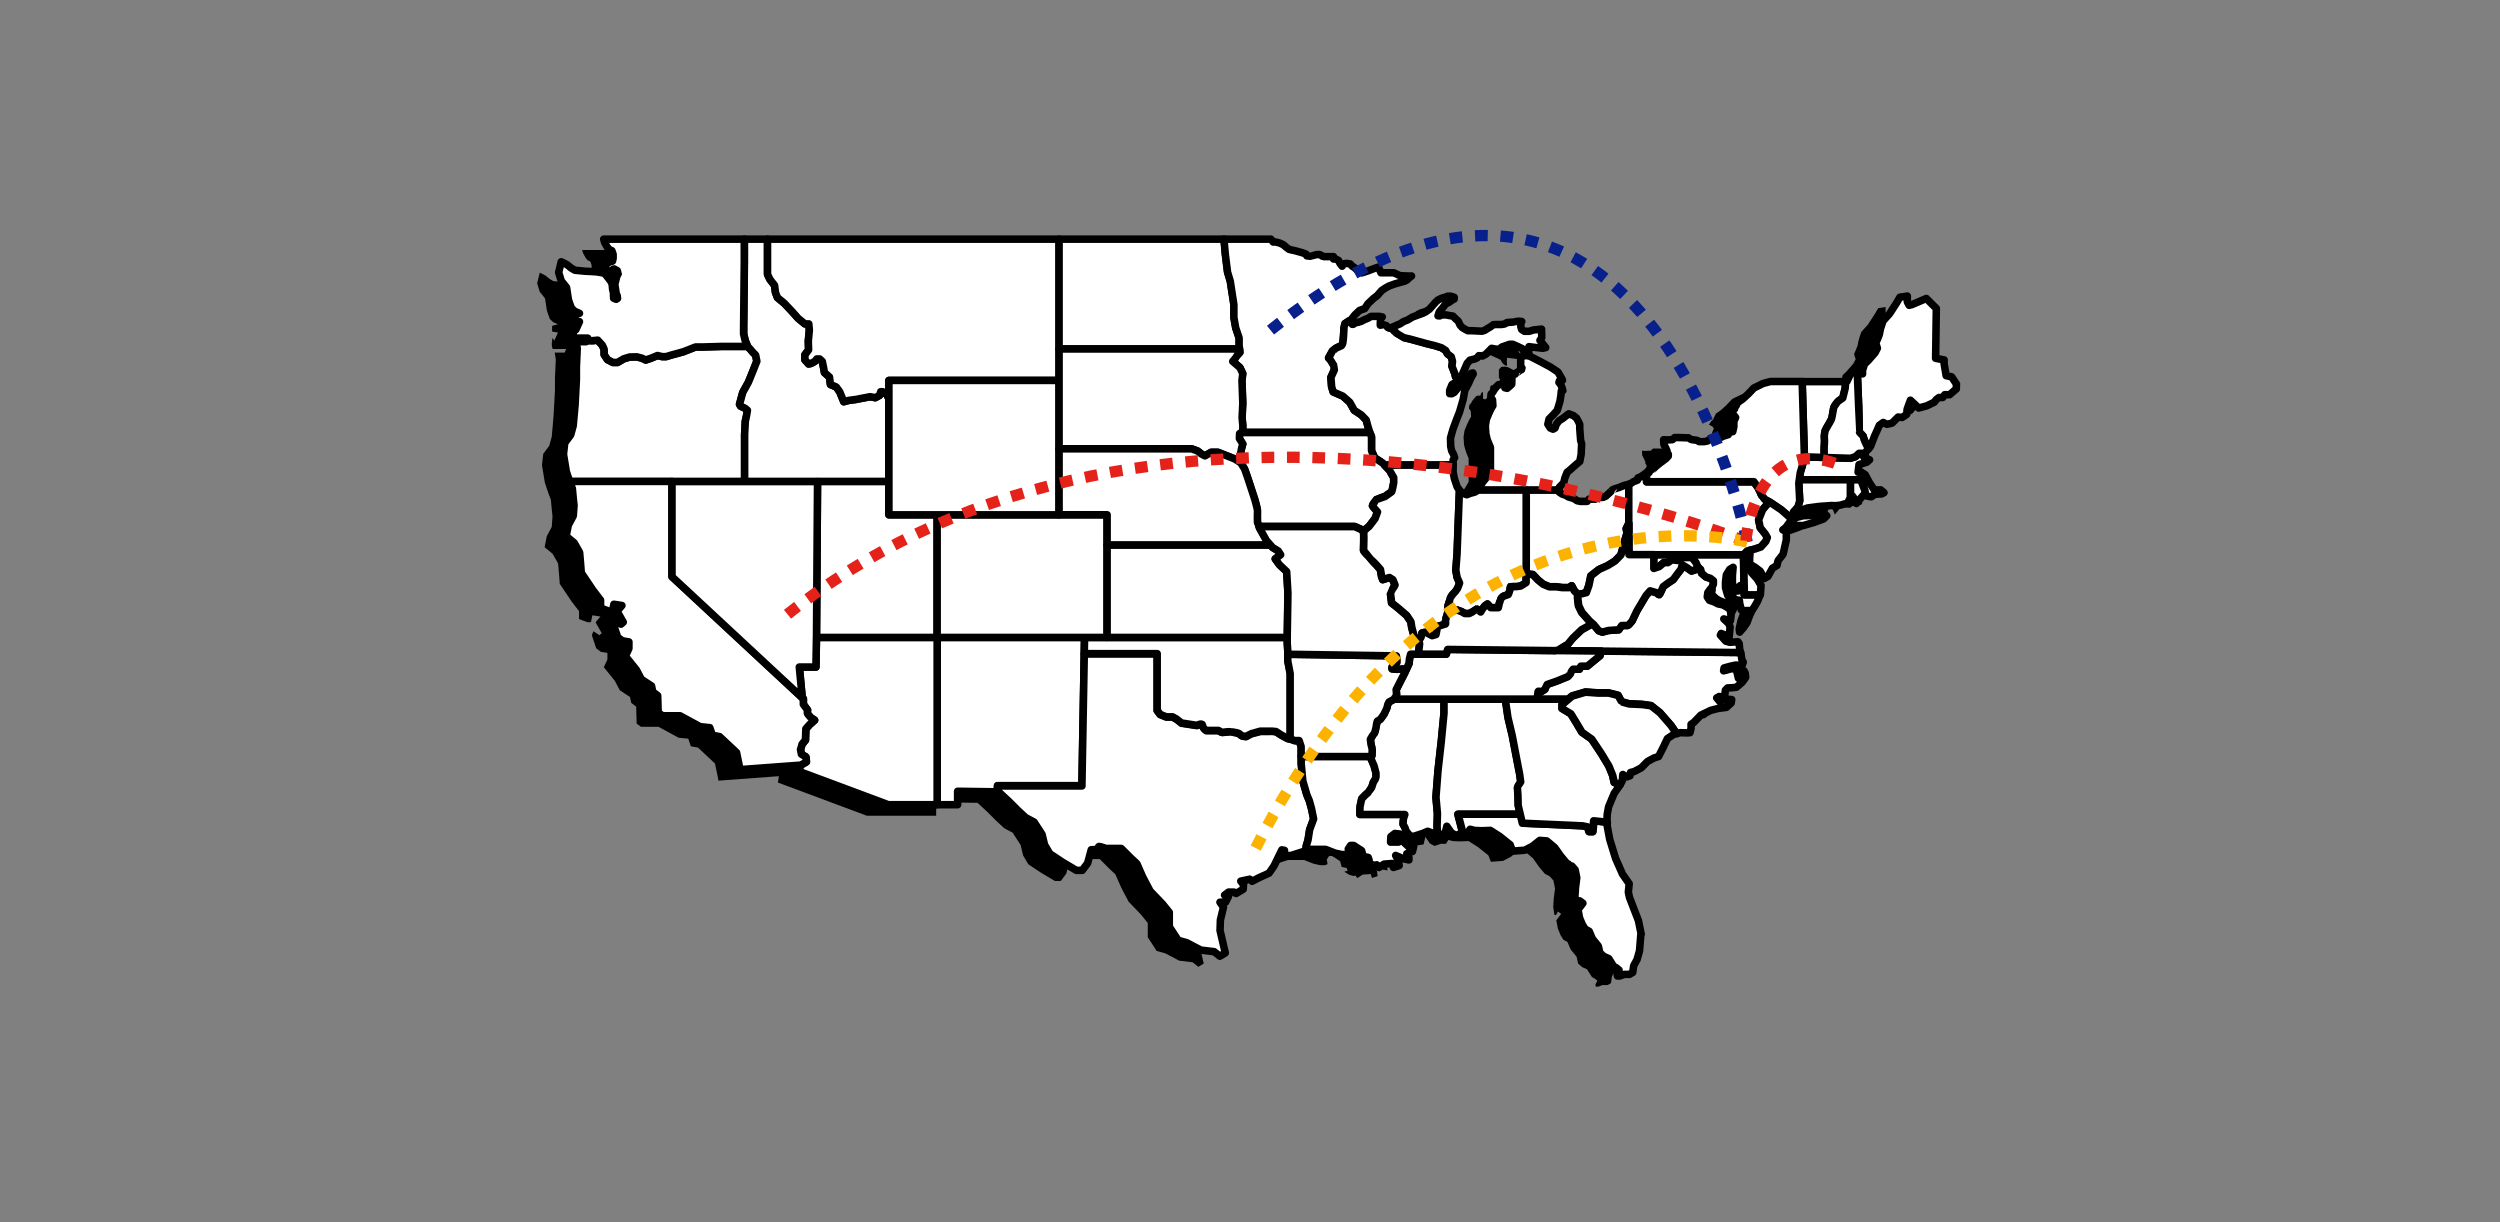
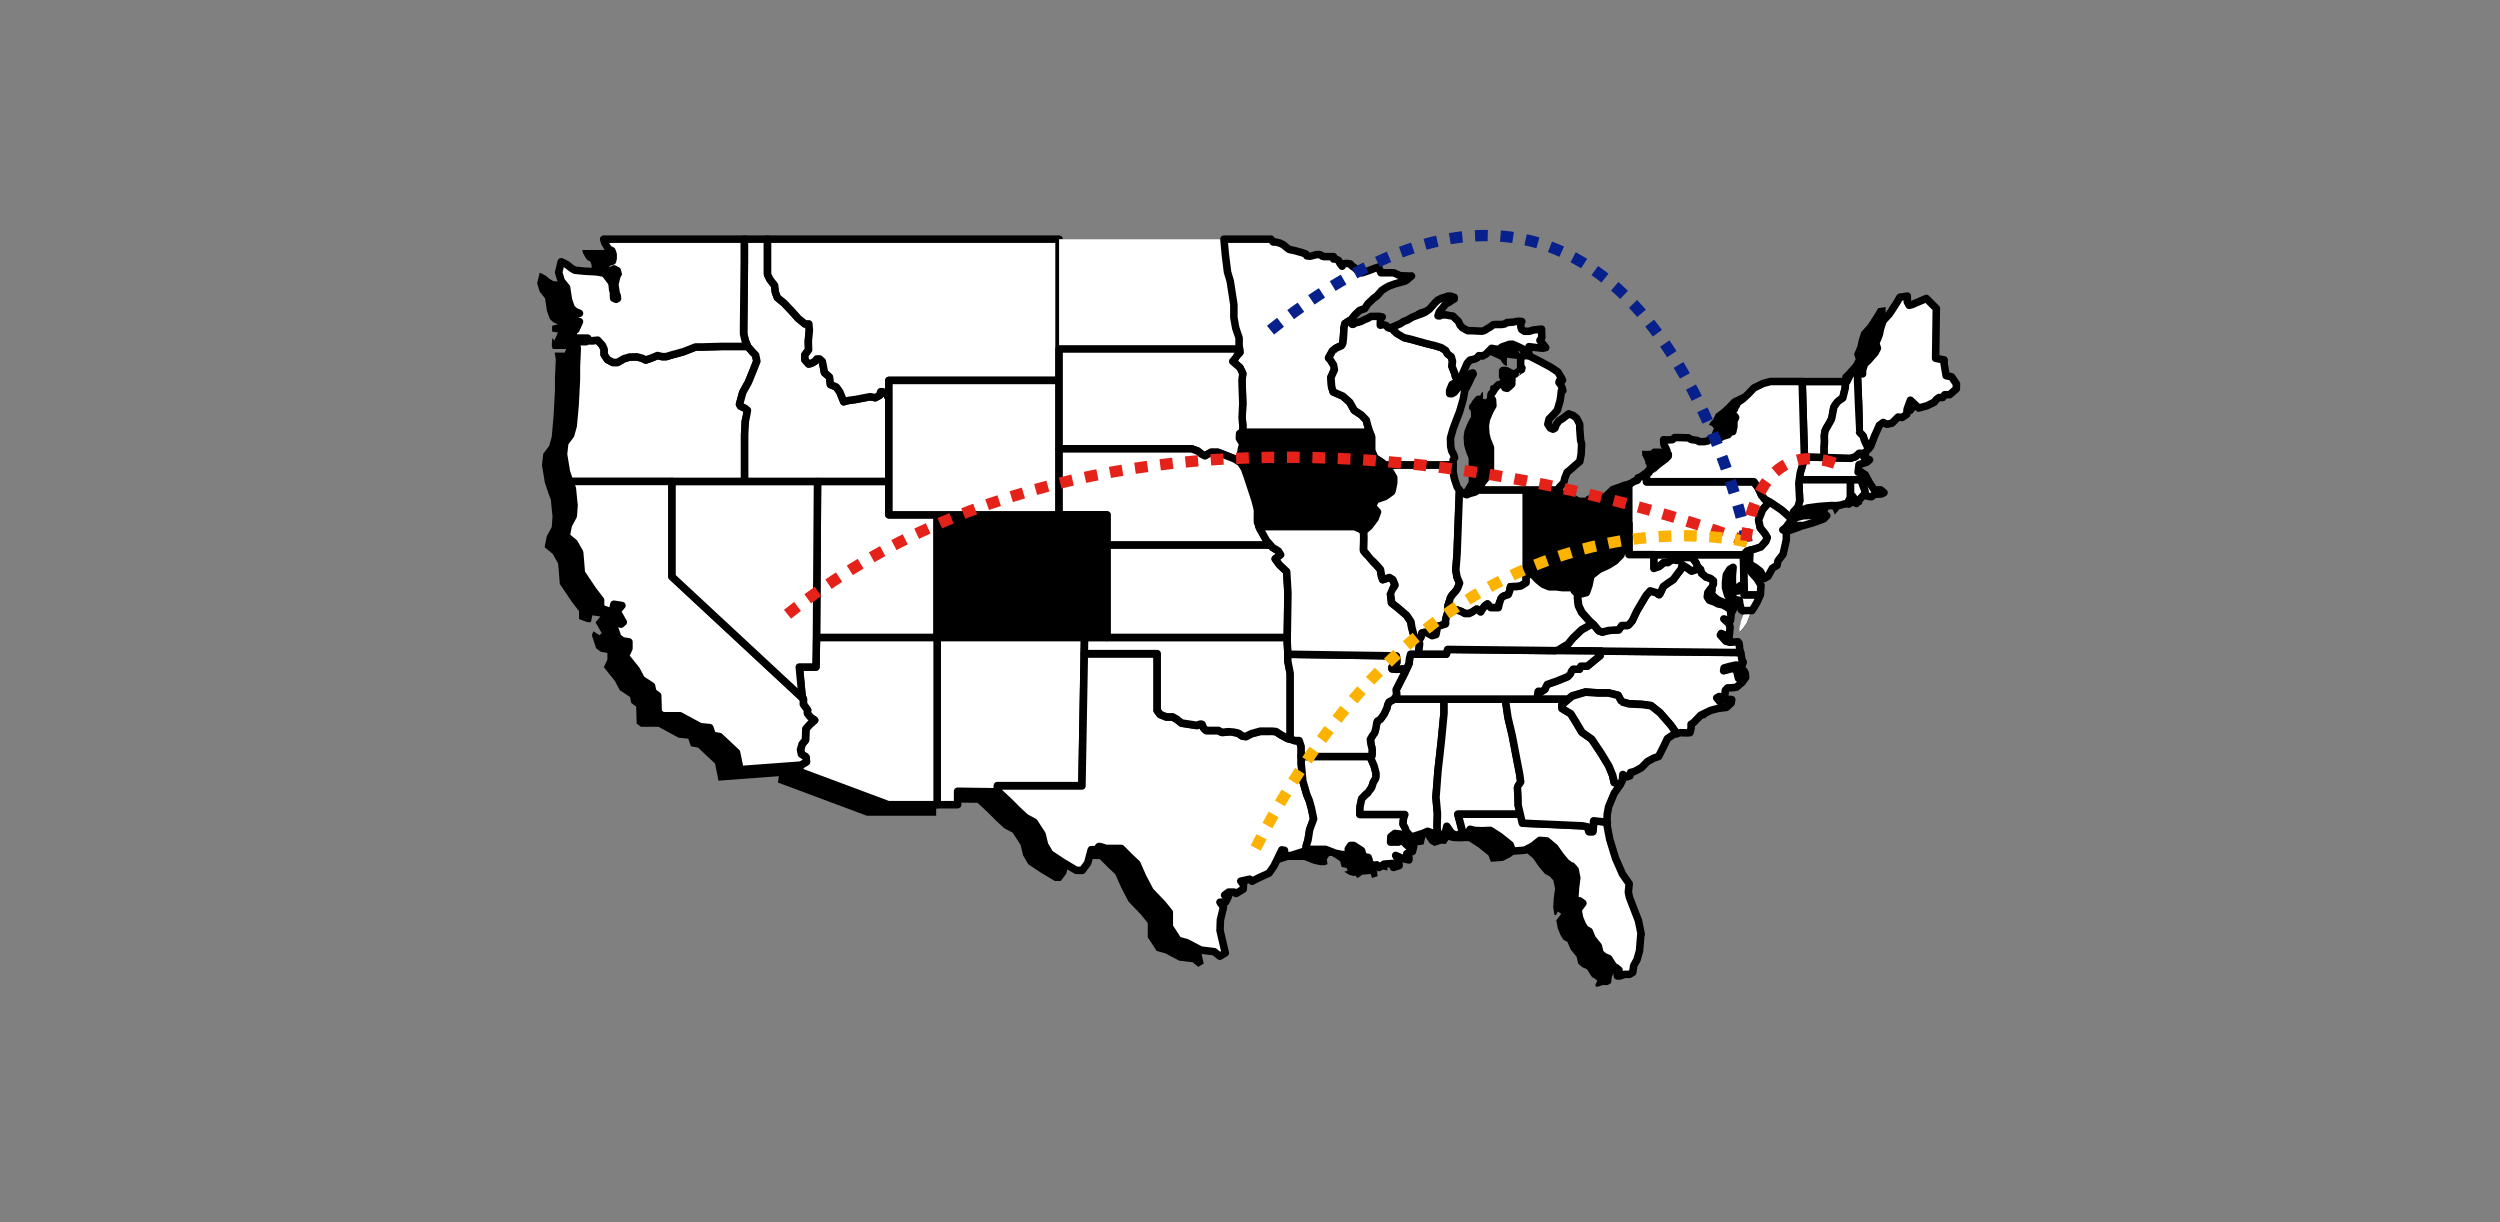
<svg xmlns="http://www.w3.org/2000/svg" width="358" height="175" viewBox="0 0 358 175" fill="none">
  <rect x="0" y="0" width="358" height="175" fill="#808080" stroke="none" />
  <path fill-rule="evenodd" clip-rule="evenodd" d="M264.98 71.21L265.28 71.04L265.54 71.4L265.67 71.71H265.31L264.98 71.21ZM202.14 120.87L201.65 121.23L201.09 120.7L201.36 120.59L201.97 120.81L202.15 120.88L202.14 120.87ZM209.3 70.49L209.11 70.36L208.99 70.19L208.66 69.73L208.26 68.54L208.08 67.62V66.6L208.09 65.88L208.3 65.56L208.16 65.11L207.88 64.59L207.74 63.95L207.71 62.74L208.06 61.49L208.63 59.96L209.01 59L209.53 57.2L209.76 55.92L210.32 54.87L210.64 54.14L210.96 53.57L210.91 53.41L210.62 53.49C210.62 53.49 210.39 53.83 210.32 53.85C210.25 53.88 210.01 54.23 210.01 54.23L209.72 54.62L209.2 55.29L208.76 55.58L208.25 56.2L207.91 56.39H207.57L207.58 55.9L207.92 55.08L208.7 54.59L209.07 54.23L209.15 54.15L209.47 53.41L210.08 52.01L210.48 51.56L210.71 51.51L210.99 51.57L211.55 51.62L211.96 51.27L212.61 51.05C212.61 51.05 213 50.91 213.04 50.89C213.08 50.88 213.48 50.88 213.48 50.88L214.27 51.23L214.87 51.52L215.13 51.96L215.27 52.12L215.46 52.26L215.59 52.35H215.61L215.78 52.4L215.81 52.16L215.77 51.77L215.8 51.43L215.83 51.23L216.53 51.32L217.73 51.46V52.61C217.73 52.61 217.91 52.71 217.92 52.73C217.92 52.75 217.85 52.96 217.85 52.96L217.61 53.07L217.33 53.3L216.54 52.89L215.92 52.58L215.75 52.55L215.58 52.52L215.49 52.5L215 52.53L214.64 52.91V54.16C214.64 54.16 214.82 54.26 214.83 54.28C214.83 54.3 214.76 54.51 214.76 54.51L214.52 54.62L214.24 54.85C214.24 54.85 213.95 54.99 213.95 55.01C213.95 55.03 213.85 55.15 213.85 55.15L213.52 55.2L213.4 55.4L213.36 56.6L213.05 56.9L212.7 57.19L212.38 57.11L212.35 56.07L212.12 56.3L211.98 56.64L211.45 56.68L211.2 56.94L210.82 57.42L210.64 57.76C210.64 57.76 210.39 57.99 210.39 58.05C210.39 58.11 210.36 58.55 210.36 58.55C210.36 58.55 210.61 58.78 210.61 58.85C210.61 58.92 210.66 59.67 210.66 59.67L210.4 60.1L210.08 60.78L209.72 61.65L209.58 62.56L209.65 63.71C209.65 63.71 209.82 64.32 209.82 64.36C209.82 64.4 210.05 65.03 210.05 65.03L210.31 65.65V69.01L209.76 69.93L209.28 70.53L209.3 70.49ZM248.09 82.7V83.47L248.21 83.95L248.64 84.27L249.04 84.3L249.21 83.86L249.25 83.88L249.41 84.18V84.42L248.94 84.63L248.64 84.65L248.53 84.46L247.71 83.54L247.49 82.59L247.59 82.49L247.64 82.44L248.09 82.7ZM245.95 85.84L246.19 86H246.21L245.84 86.17L245.49 86.2L244.8 85.96L244.49 85.48L244.57 84.86L244.92 84.37L245 84.39V85.02L245.12 85.5L245.55 85.82L245.95 85.85V85.84ZM257.39 75.25L257.14 75.28L256.21 75.36L255.85 75.38L256.25 74.84L256.56 74.49L256.78 74.24L256.81 74.21H256.82V74.15L257.39 74.07H257.34L257.07 74.13L256.7 74.75L257 75.24H257.41L257.39 75.25ZM106.6 34.25H86.47L86.6 34.72L86.97 35.38L87.22 35.7L87.43 35.8H83.37L83.5 36.27L83.87 36.93L84.12 37.25L84.54 37.45L84.72 37.97V38.54L84.64 38.89L83.78 38.85L82.99 38.77L82.34 38.71L81.82 38.41L81.22 37.92L80.69 37.64L80.38 37.5L80.01 39.02L80.38 40.23L80.5 40.38L79.9 40.32L79.25 40.26L78.73 39.96L78.13 39.47L77.6 39.19L77.29 39.05L76.92 40.57L77.29 41.78L78.05 42.73L78.32 44.5L78.73 45.67L79.22 46.14L79.9 46.43L79.06 46.66V47.48L79.9 47.62L79.38 48.77L79.11 48.38L79.01 49.26C79.01 49.26 79.03 49.98 79.21 49.98H81.08L80.95 50.29L80.87 50.49H79.43L79.59 51.46L79.47 54.13V55.92L79.27 59.58L79.01 62.54L78.65 63.84L77.79 64.99L77.61 66.61L77.77 67.58L78.02 69.1L78.49 70.5V70.52L78.88 71.55L79.01 72.93L79.12 73.96L79.01 75.46L78.3 76.78L77.99 78.36L79.14 79.31L79.92 80.69L80.04 82.05L80.16 83.61L81.83 86.1L82.92 87.52V88.65L84.13 89.1H84.62L84.83 88.11L85.98 88.29L85.28 89.11L86.17 90.67L85.84 90.96L84.98 90.4L84.75 90.96L85.37 92.83L86.03 93.34L86.98 93.5V94.45L86.47 95.54L88.05 97.51L88.76 98.85L90.22 99.81L90.39 100.65L91.1 101.19L91.17 103.62L91.79 104.08H94.3L97.18 105.64L98.56 105.78L98.93 106.87L99.96 107.06L102.39 109.34L102.74 111.03L102.88 111.79L111.53 111.15V111.18L111.4 112.06L124.12 116.81H134.06V115.26H137.16V114.93L139.77 114.96H139.98L141.43 116.31L142.65 117.53L143.79 118.59L145.01 119.24L146.15 121L146.51 122.5L147.26 123.77L149.1 124.99L151.07 126.16H151.9L152.68 125.12L153.01 123.92L154.17 124.61H155L155.78 123.57L155.93 123.02H157.48L158.78 124.32L159.72 125.2L160.55 127.09L161.61 129.11L163.4 130.98L164.36 132.17V134.22L165.63 136.17L166.85 136.51L168.87 137.57L170.79 137.8L171.6 138.45L172.38 137.98L171.91 135.98L171.97 136.01L173.89 136.24L174.7 136.89L175.48 136.42L174.73 133.2L174.78 131.7L175.22 129.87L174.72 129.16L175.53 129.14L175.95 128.3L175.38 128.14L175.95 127.71H176.23H176.73L177.03 127.91L178.05 127.29L178.08 126.81L178.66 126.54L179.07 125.94L179.32 126.16L180.26 125.67L181.75 124.99L182.46 123.96L182.55 123.76L183.93 123.32L184.46 123.15H186.74L188.12 123.69L189.08 123.9H189.73L190.11 123.74L189.99 123.09L190.33 122.57H190.77L191.9 123.32L192.13 124.15L192.84 124.29L192.98 124.69L192.5 124.83L193.23 125.28L193.87 125.45L194.06 125.35L194.38 125.74L195.12 125.25L196.29 125.16L196.46 125.73L197.28 125.46L197.18 124.75L196.78 124.01L197.9 124.49L198.68 124.65V124.3L198.37 123.76L198.53 123.69L199.4 123.62L199.57 124.19L200.39 123.92L200.29 123.21L199.89 122.47L201.01 122.95L201.79 123.11V122.76L201.48 122.22L202.24 121.91L202.42 121.17L202.34 120.91L202.81 121.09L203.86 120.92L204.11 119.84L204.77 120.79L205.42 121.14L206.34 120.83H206.38L207.05 120.84L207.41 120.28L208.05 120.45L209.11 120.49L210.3 120.44L211.62 121.28L213.14 122.49L213.49 123.41L215.23 123.28L216.35 122.7L217.39 121.87L218.39 121.95L219.52 122.9L220.39 124.13L221.22 125.12C221.22 125.12 221.78 125.44 221.84 125.44C221.9 125.44 222.45 126.09 222.45 126.09L222.68 127.24L222.5 128.65L222.42 129.9L222.6 131.03H222.83L223.09 130.53L223.56 130.87L222.86 131.79L223.08 132.96L223.48 133.93L223.88 134.57L224.46 134.89L224.91 135.95L225.77 137.01L225.99 137.98L226.56 138.49L227.26 138.8L227.97 139.92L228.35 140.12L228.74 140.44L228.47 140.97L228.5 141.29H228.87L229.48 141.06H230.22L230.7 140.78L230.83 139.82L231.31 138.95L231.42 138.56H231.45L231.84 138.9L231.57 139.43L231.6 139.75H231.97L232.58 139.52H233.32L233.8 139.24L233.93 138.28L234.41 137.41L234.77 136.14L234.96 133.78L234.56 131.82L234 130.38L233.28 128.51L233.12 127.76L233.24 126.55L232.28 125.17L231.28 122.9L230.45 120.19L230.09 118.28L230.11 117.73L230.15 116.62L230.35 115.52L231.15 113.6L231.94 112.47L232.04 112.3L232.32 111.8L232.39 111.03L232.47 110.95L232.94 111.25L233.41 111.09L233.49 110.61L234.01 110.48L235.02 109.95L235.93 109.03L236.82 108.55L237.51 108.32L238.19 106.98L238.43 106.49H238.52L238.94 106.47L239.1 105.85V105.55L239.71 105.14L240.14 105.04L240.66 104.92L241.63 104.95L242.05 104.92L242.21 104.3V103.72L242.59 103.46L243.05 102.98L244.18 102.84L244.87 102.2L244.93 101.77L245.04 101.72L246.14 101.44L247.28 101.3L247.97 100.66L248.04 100.18L247.34 100.12L246.85 100.25L246.32 100.45L245.89 99.94L246.24 99.74L246.72 99.83L247.06 99.43L247.14 98.83L247.45 98.51L248.15 98.48L248.72 98.41L249.56 97.68L250.04 97L249.97 96.41L249.78 96.06L249.31 96.27L249.16 96.86L249 97.15L248.76 96.12L248.68 95.84L247.97 95.78L247.26 95.99L246.88 96.08L246.95 95.67L247.86 95.42L248.6 95.26L249.06 95.28L249.47 95.47L249.69 94.84L249.49 94.46C249.49 94.46 249.4 93.78 249.39 93.76C249.39 93.75 249.35 93.61 249.3 93.45C249.24 93.24 249.17 93.01 249.17 93.01L249.09 92.17L248.92 91.91L247.74 91.99L247.18 91.83L246.7 91.29L246.97 90.91L247.09 90.96L247.65 91.35L247.71 90.75L247.8 89.78L247.64 89.37L247.78 89.02L247.8 88.99L248.19 88.41L248.59 87.7L248.99 86.74L249.03 86.65L249.08 85.98H249.09C249.09 85.98 249.18 86.54 249.21 86.59C249.24 86.64 249.34 87.32 249.34 87.32L249.56 87.49L249.96 87.44L249.65 88.1L249.35 88.91L249.09 90.05L249.14 90.53L249.68 89.92L250.19 89.19L250.51 88.32L250.86 87.48L250.88 87.45L251.27 86.87L251.67 86.16L252.07 85.2L252.11 85.11L252.2 83.85L251.64 82.93L251.32 82.57L251.38 82.53L251.52 81.87L251.75 81.57L252.09 81.83L252.63 82.87L253.18 82.56L253.82 81.39L254.48 80.99L254.62 80.33L255.35 79.38L255.82 77.33V76.64L256.66 76.39L258.07 75.87L258.5 75.42L258.31 75.27L259.76 74.85L261.17 74.33L261.6 73.88L261.35 73.68L261.5 73.65L261.9 72.81L262.2 72.63L262.46 72.99L262.75 73.69L263.41 72.89L263.77 72.49L263.99 72.27C263.99 72.27 263.99 72.29 264.01 72.31C264.07 72.41 264.2 72.64 264.23 72.64C264.27 72.64 264.89 72.73 264.89 72.73C264.89 72.73 265.42 72.37 265.49 72.37C265.56 72.37 266.39 72.32 266.39 72.32L266.71 72.14L266.24 71.76H266.15L266.49 71.34L266.85 70.94L267.07 70.72C267.07 70.72 267.07 70.74 267.09 70.76C267.15 70.86 267.28 71.09 267.31 71.09C267.35 71.09 267.97 71.18 267.97 71.18C267.97 71.18 268.5 70.82 268.57 70.82C268.64 70.82 269.47 70.77 269.47 70.77L269.79 70.59L269.32 70.21H268.4L267.74 69.21L267.1 68.02L266.56 67.67H266.09L266.22 66.58L267.34 66.24L267.73 65.89L266.9 65.49L267.11 64.95L267.18 64.77L267.61 64.27L267.87 63.97L268.47 62.41L268.78 61.74L268.96 61.33L269.3 61.37L269.95 60.93L269.97 60.68L270.22 60.8L270.95 60.63L271.62 59.96L271.68 60.02L272.4 59.82L272.84 59.7L273.9 59.18L274.19 58.8L274.58 58.51H275.11L275.23 58.34L275.93 58.14L276 58.11H276.09L276.2 58.01L276.99 57.63L277.28 57.25L277.67 56.96H278.2L278.49 56.56H279.19L280.15 55.72V55.02L279.45 53.98L278.67 53.82L278.38 52.13V51.56L277.16 51.33L277.26 44.19L275.83 42.76L273.78 43.64L273.37 43.74L273.11 43.25V42.42L272.05 42.58L271.53 43.46L270.57 44.94L270.27 45.28L270.02 44.8V43.97L268.96 44.13L268.44 45.01L267.48 46.49L266.54 47.53L266.18 48.62L266 49.5L265.79 50.04L265.5 50.69L265.73 51.44L265.39 52.09L264.4 53.22L263.89 53.7C263.89 53.7 263.65 54.5 263.6 54.67H263.1L262.84 54.6H262.81L262.74 54.67H253.53L252.48 54.95L251.16 55.59L250.56 56.21H250.43L249.38 56.49L248.06 57.13L247.24 57.99L246.46 58.71L245.72 59.23L245.53 59.62C245.53 59.62 245.33 60.01 245.33 60.07C245.33 60.13 245.02 60.34 245.02 60.34L244.73 60.83L245.18 61.03L245.43 61.36L245.18 61.92V62.7L245.13 62.92L244.79 62.95L244.54 63.16L244.06 63.25H243.3L243.02 63.08L242.16 62.96L241.78 62.72L240.5 62.68H239.8L239.48 62.98L238.79 63.02L238.22 62.99L238.24 63.35L238.26 63.68L238.51 64.14L238.56 64.26L237.41 64.23H236.71L236.39 64.53L235.7 64.57L235.13 64.54L235.15 64.9L235.17 65.23L235.42 65.69L235.61 66.14L235.63 66.41L235.79 66.61V66.88L235.47 67.24L234.7 67.81L234.06 68.32L233.66 68.71C233.66 68.71 233.31 69.01 233.3 69.06C233.29 69.1 232.83 69.36 232.69 69.44C232.67 69.45 232.65 69.46 232.65 69.46L232.44 69.57L231.79 69.84C231.79 69.84 230.91 70.1 230.91 70.14C230.91 70.18 230.38 70.66 230.38 70.66L230.1 70.92L229.46 71.08L229.03 71.26H228.81L228.49 71.46C228.49 71.46 228.41 71.48 228.37 71.5H227.53L227.27 71.82H226.28L225.84 71.74L225.36 71.42L224.58 71.19L224.23 70.97L223.68 70.78L223.25 70.48L223.27 70.22L223.3 69.79L223.92 69.15L224.09 68.46L224.41 67.65L224.83 67.31L225.62 66.61L226.23 66.09L226.42 65.09L226.49 63.57L226.35 63.12L226.23 61.45V60.8L226.01 60.37L225.76 59.9L225.31 59.54L224.65 59.29L224.26 59.58L223.78 59.96L223.26 60.27L222.86 60.8L222.68 61.33L222.58 61.38L222.21 61.09L221.74 60.91L221.65 60.77L221.82 60.03L222.39 59.45L223 58.78L223.39 57.47L223.52 56.64L223.58 56L223.8 55.96L223.7 55.57L223.5 55.1L223.24 54.78L223.32 54.53L223.75 54.48L223.63 54.19L223.08 53.28L222.03 52.58L220.71 51.87L219.66 51.33L219.04 51.02L218.87 50.99L218.7 50.96L218.61 50.94L218.12 50.97L218.02 51.07L217.94 50.97L217.42 50.32L217.68 49.93V49.82L217.99 49.97L218.25 50.41L218.39 50.57L218.58 50.71L218.71 50.8H218.73L218.9 50.85L218.93 50.61L218.89 50.22L218.92 49.88L218.95 49.68L219.65 49.77L220.91 49.91L221.35 49.82L221.04 49.43L220.52 48.78L220.78 48.39L220.75 47.17L219.6 47.29L218.99 47.48H218.29L217.9 47.22L217.78 46.83V46.39L217.92 46.08C217.92 46.08 217.44 46.04 217.39 46.03C217.34 46.02 217 46.1 216.95 46.12C216.9 46.15 216.53 46.17 216.46 46.18C216.38 46.19 215.8 46.23 215.8 46.23L215.45 46.44L215 46.51H214.16L213.84 46.54L213.42 46.85L212.91 47.15L212.6 47.35L212.23 47.47L210.82 47.4H210.19L209.77 47.17L209.4 46.95L209.09 46.61L208.83 46.04L208.45 45.7L208.05 45.3L207.56 45.23L207.07 45.13H206.47L206.16 45.28L205.92 45.26L206.1 44.7L206.61 44.1L207.02 43.56L207.52 43.32L207.84 43.08L208.24 42.86V42.61L207.75 42.45H207.32L207.01 42.58L206.45 42.74L205.93 42.99L205.57 43.32L204.91 44.08L204.65 44H204.22L203.91 44.13L203.35 44.29L202.83 44.54L202.47 44.87L201.62 45.84L201.58 45.86L201 46.08L200.48 46.42L199.99 46.62L199.56 46.82L199.38 46.91L199.17 46.98L199.14 47L198.98 47.06L198.7 46.92C198.7 46.92 198.57 46.69 198.51 46.67C198.44 46.65 198.16 46.54 198.13 46.54C198.1 46.54 197.66 46.62 197.66 46.62V46.19L197.71 45.65C197.71 45.65 197.99 45.43 197.94 45.43C197.89 45.43 197.52 45.35 197.52 45.35H196.99L196.33 45.36L195.88 45.63L195.37 45.83L194.99 46.04L194.51 46.2L194.04 46.29L193.81 46.48L193.65 46.5L193.67 45.76V45.61L194.04 45.15L194.7 44.52L195.43 44.27L195.89 43.57L196.7 42.8L197.22 42.41L197.57 42.01L198.05 41.88L198.4 41.68L198.62 41.46L199.03 41.13H198.74L198.86 41.05L199.73 40.73L200.61 40.48L201.15 40.34L201.5 40.14L201.72 39.92L202.13 39.59L201 39.55L200.47 39.51L199.6 39.11H197.77L197.42 38.29L196.78 38.51L195.94 38.83C195.94 38.83 195.11 39.14 195.07 39.14C195.03 39.14 194.6 38.94 194.6 38.94L193.98 38.37L193.62 38.14C193.62 38.14 193.4 37.83 193.35 37.83C193.3 37.83 192.78 37.77 192.78 37.77L192.42 37.83L192.21 38.17L191.91 37.78L191.69 37.34L191.29 37.14H190.99V36.8H189.64L189.34 36.72L189.2 36.59L188.92 36.49L188.5 36.52C188.5 36.52 187.67 36.75 187.65 36.75C187.63 36.75 187.16 36.69 187.16 36.69L187.05 36.44L186.48 36.23L186.14 36.14L185.54 35.97L184.61 35.76L184.18 35.43L183.79 35.1L183.32 34.87L182.74 34.71H182.35L182.02 34.3H106.6V34.25Z" fill="black" />
  <path fill-rule="evenodd" clip-rule="evenodd" d="M108.38 51.73L107.87 53.02L107.18 54.72L106.36 56.2L105.9 57.9L106.05 58.16L106.7 58.47L107.03 58.75L106.9 59.54L106.73 60.32L106.63 62.24V68.96H81.58L81.57 68.94L81.1 67.54L80.85 66.02L80.69 65.05L80.87 63.43L81.72 62.28L82.08 60.98L82.35 58.02L82.54 54.36V52.57L82.66 49.9L82.5 48.93H83.94L84.03 48.73L84.33 48.77L84.8 48.79L85.58 48.72L86.24 49.44L86.51 50.04V50.78L86.98 51.5L87.76 51.91H88.42L89.33 51.38L90.17 51.13L91.2 51.11L91.94 51.3L92.47 51.56L93.27 51.28L94.14 50.92L94.82 51.07H95.39L96.21 50.82L96.81 50.66L97.86 50.37L99.59 49.69H100.43L103.33 49.61H107.04L107.44 50.01L107.74 50.37L108.21 50.86L108.38 51.73Z" fill="white" />
  <path d="M108.38 51.73L107.87 53.02L107.18 54.72L106.36 56.2L105.9 57.9L106.05 58.16L106.7 58.47L107.03 58.75L106.9 59.54L106.73 60.32L106.63 62.24V68.96H81.58L81.57 68.94L81.1 67.54L80.85 66.02L80.69 65.05L80.87 63.43L81.72 62.28L82.08 60.98L82.35 58.02L82.54 54.36V52.57L82.66 49.9L82.5 48.93H83.94L84.03 48.73L84.33 48.77L84.8 48.79L85.58 48.72L86.24 49.44L86.51 50.04V50.78L86.98 51.5L87.76 51.91H88.42L89.33 51.38L90.17 51.13L91.2 51.11L91.94 51.3L92.47 51.56L93.27 51.28L94.14 50.92L94.82 51.07H95.39L96.21 50.82L96.81 50.66L97.86 50.37L99.59 49.69H100.43L103.33 49.61H107.04L107.44 50.01L107.74 50.37L108.21 50.86L108.38 51.73Z" stroke="black" stroke-width="1.08" stroke-linejoin="round" />
  <path fill-rule="evenodd" clip-rule="evenodd" d="M127.29 57.08V68.96H106.63V62.24L106.73 60.32L106.9 59.54L107.03 58.75L106.7 58.47L106.05 58.16L105.9 57.9L106.36 56.2L107.18 54.72L107.87 53.02L108.38 51.73L108.21 50.86L107.74 50.37L107.44 50.01L107.04 49.61H107.07L106.73 48.79L106.5 47.82V46.89L106.6 37.52V34.25H109.91V39.3L110.26 40.02L110.92 40.87L111.04 41.86L111.33 42.62L112.3 43.42L113.37 44.55L114.29 45.58L115.26 46.38H115.82L115.9 47.27L115.75 48.85L115.79 50.1L115.26 50.82V51.52L115.79 52.12L116.17 52.04L116.74 51.71L116.97 51.4H117.36L117.75 51.75L117.95 52.73L118.06 53.35L118.78 53.99L118.92 55.06L119.74 55.41L120.24 56.09L120.83 57.53L121.53 57.34L122.58 57.2L123.65 56.99L124.6 56.81L125.34 56.95L125.95 56.62L126.12 56.09H126.39L126.96 56.46L127.29 57.08Z" fill="white" />
  <path d="M127.29 57.08V68.96H106.63V62.24L106.73 60.32L106.9 59.54L107.03 58.75L106.7 58.47L106.05 58.16L105.9 57.9L106.36 56.2L107.18 54.72L107.87 53.02L108.38 51.73L108.21 50.86L107.74 50.37L107.44 50.01L107.04 49.61H107.07L106.73 48.79L106.5 47.82V46.89L106.6 37.52V34.25H109.91V39.3L110.26 40.02L110.92 40.87L111.04 41.86L111.33 42.62L112.3 43.42L113.37 44.55L114.29 45.58L115.26 46.38H115.82L115.9 47.27L115.75 48.85L115.79 50.1L115.26 50.82V51.52L115.79 52.12L116.17 52.04L116.74 51.71L116.97 51.4H117.36L117.75 51.75L117.95 52.73L118.06 53.35L118.78 53.99L118.92 55.06L119.74 55.41L120.24 56.09L120.83 57.53L121.53 57.34L122.58 57.2L123.65 56.99L124.6 56.81L125.34 56.95L125.95 56.62L126.12 56.09H126.39L126.96 56.46L127.29 57.08Z" stroke="black" stroke-width="1.08" stroke-linejoin="round" />
  <path fill-rule="evenodd" clip-rule="evenodd" d="M151.66 34.25V54.48H127.29V57.08L126.96 56.46L126.39 56.09H126.12L125.95 56.62L125.34 56.95L124.6 56.81L123.65 56.99L122.58 57.2L121.53 57.34L120.83 57.53L120.24 56.09L119.74 55.41L118.92 55.06L118.78 53.99L118.06 53.35L117.95 52.73L117.75 51.75L117.36 51.4H116.97L116.74 51.71L116.17 52.04L115.79 52.12L115.26 51.52V50.82L115.79 50.1L115.75 48.85L115.9 47.27L115.82 46.38H115.26L114.29 45.58L113.37 44.55L112.3 43.42L111.33 42.62L111.04 41.86L110.92 40.87L110.26 40.02L109.91 39.3V34.25H151.66Z" fill="white" />
  <path d="M151.66 34.25V54.48H127.29V57.08L126.96 56.46L126.39 56.09H126.12L125.95 56.62L125.34 56.95L124.6 56.81L123.65 56.99L122.58 57.2L121.53 57.34L120.83 57.53L120.24 56.09L119.74 55.41L118.92 55.06L118.78 53.99L118.06 53.35L117.95 52.73L117.75 51.75L117.36 51.4H116.97L116.74 51.71L116.17 52.04L115.79 52.12L115.26 51.52V50.82L115.79 50.1L115.75 48.85L115.9 47.27L115.82 46.38H115.26L114.29 45.58L113.37 44.55L112.3 43.42L111.33 42.62L111.04 41.86L110.92 40.87L110.26 40.02L109.91 39.3V34.25H151.66Z" stroke="black" stroke-width="1.08" stroke-linejoin="round" />
  <path fill-rule="evenodd" clip-rule="evenodd" d="M177.51 49.97H151.66V34.25H175.29L175.49 36.47L175.8 38.96L176.19 40.26L176.71 43.64V45.48L176.97 46.96L177.46 48.41V49.42L177.51 49.97Z" fill="white" />
-   <path d="M177.51 49.97H151.66V34.25H175.29L175.49 36.47L175.8 38.96L176.19 40.26L176.71 43.64V45.48L176.97 46.96L177.46 48.41V49.42L177.51 49.97Z" stroke="black" stroke-width="1.08" stroke-linejoin="round" />
  <path fill-rule="evenodd" clip-rule="evenodd" d="M202.13 39.52L201.72 39.85L201.5 40.07L201.15 40.27L200.61 40.41L199.73 40.66L198.86 40.98L198.32 41.29L197.85 41.61L197.21 42.34L196.69 42.73L195.88 43.5L195.42 44.2L194.69 44.45L194.03 45.08L193.66 45.54V45.69L193.17 45.95L192.59 46.34C192.59 46.34 192.45 46.88 192.45 46.92C192.45 46.96 192.39 48.02 192.39 48.06C192.39 48.1 192.31 48.97 192.29 49.07C192.26 49.17 192.16 49.45 192.09 49.48C192.03 49.52 191.34 49.8 191.27 49.87C191.2 49.94 190.71 50.29 190.7 50.38C190.69 50.47 190.25 51.25 190.25 51.25C190.25 51.25 190.59 51.63 190.6 51.68C190.61 51.73 190.95 52.25 190.98 52.29C191.01 52.33 191.07 52.95 191.07 52.95L190.58 54.03L190.68 55.37L190.91 56.11L192.29 56.71L193.28 57.59L193.92 58.74L194.93 59.4L195.63 60.12L195.86 60.98L196.13 61.89V61.91H177.72L177.95 61.75V60.87L177.85 59.78L177.95 57.74L177.83 54.45L177.95 53.48L177.54 52.62L176.51 51.73C176.51 51.73 176.96 51.2 177 51.09C177.04 50.97 177.54 50.45 177.54 50.45L177.49 49.95L177.44 49.41V48.4L176.95 46.95L176.69 45.47V43.63L176.17 40.26L175.78 38.96L175.47 36.47L175.27 34.25H182L182.33 34.66H182.72L183.3 34.82L183.77 35.05L184.16 35.38L184.59 35.71L185.52 35.92L186.12 36.09L186.46 36.18L187.03 36.39L187.14 36.64C187.14 36.64 187.61 36.7 187.63 36.7C187.65 36.7 188.48 36.47 188.48 36.47L188.9 36.44L189.18 36.54L189.32 36.67L189.62 36.75H190.96V37.09H191.27L191.67 37.29L191.89 37.73L192.19 38.12L192.4 37.78L192.76 37.72C192.76 37.72 193.28 37.78 193.33 37.78C193.38 37.78 193.6 38.09 193.6 38.09L193.96 38.32L194.58 38.89C194.58 38.89 195.01 39.09 195.05 39.09C195.09 39.09 195.92 38.78 195.92 38.78L196.76 38.46L197.4 38.24L197.75 39.06H199.58L200.45 39.46L200.98 39.5L202.11 39.54L202.13 39.52Z" fill="white" />
  <path d="M202.13 39.52L201.72 39.85L201.5 40.07L201.15 40.27L200.61 40.41L199.73 40.66L198.86 40.98L198.32 41.29L197.85 41.61L197.21 42.34L196.69 42.73L195.88 43.5L195.42 44.2L194.69 44.45L194.03 45.08L193.66 45.54V45.69L193.17 45.95L192.59 46.34C192.59 46.34 192.45 46.88 192.45 46.92C192.45 46.96 192.39 48.02 192.39 48.06C192.39 48.1 192.31 48.97 192.29 49.07C192.26 49.17 192.16 49.45 192.09 49.48C192.03 49.52 191.34 49.8 191.27 49.87C191.2 49.94 190.71 50.29 190.7 50.38C190.69 50.47 190.25 51.25 190.25 51.25C190.25 51.25 190.59 51.63 190.6 51.68C190.61 51.73 190.95 52.25 190.98 52.29C191.01 52.33 191.07 52.95 191.07 52.95L190.58 54.03L190.68 55.37L190.91 56.11L192.29 56.71L193.28 57.59L193.92 58.74L194.93 59.4L195.63 60.12L195.86 60.98L196.13 61.89V61.91H177.72L177.95 61.75V60.87L177.85 59.78L177.95 57.74L177.83 54.45L177.95 53.48L177.54 52.62L176.51 51.73C176.51 51.73 176.96 51.2 177 51.09C177.04 50.97 177.54 50.45 177.54 50.45L177.49 49.95L177.44 49.41V48.4L176.95 46.95L176.69 45.47V43.63L176.17 40.26L175.78 38.96L175.47 36.47L175.27 34.25H182L182.33 34.66H182.72L183.3 34.82L183.77 35.05L184.16 35.38L184.59 35.71L185.52 35.92L186.12 36.09L186.46 36.18L187.03 36.39L187.14 36.64C187.14 36.64 187.61 36.7 187.63 36.7C187.65 36.7 188.48 36.47 188.48 36.47L188.9 36.44L189.18 36.54L189.32 36.67L189.62 36.75H190.96V37.09H191.27L191.67 37.29L191.89 37.73L192.19 38.12L192.4 37.78L192.76 37.72C192.76 37.72 193.28 37.78 193.33 37.78C193.38 37.78 193.6 38.09 193.6 38.09L193.96 38.32L194.58 38.89C194.58 38.89 195.01 39.09 195.05 39.09C195.09 39.09 195.92 38.78 195.92 38.78L196.76 38.46L197.4 38.24L197.75 39.06H199.58L200.45 39.46L200.98 39.5L202.11 39.54L202.13 39.52Z" stroke="black" stroke-width="1.08" stroke-linejoin="round" />
  <path fill-rule="evenodd" clip-rule="evenodd" d="M155.3 91.28L155.26 93.59L154.93 112.5H142.84V113.39L137.13 113.31V115.23H134.2V91.28H155.3Z" fill="white" />
  <path d="M155.3 91.28L155.26 93.59L154.93 112.5H142.84V113.39L137.13 113.31V115.23H134.2V91.28H155.3Z" stroke="black" stroke-width="1.08" stroke-linejoin="round" />
  <path fill-rule="evenodd" clip-rule="evenodd" d="M134.2 91.28V115.23H127.19L114.47 110.48L114.6 109.6L114.99 109.39L115.48 109.1C115.48 109.1 115.43 108.53 115.43 108.45C115.43 108.37 115.12 108.22 115.12 108.22L114.76 107.99L114.63 107.34L114.86 106.59L115.35 105.99L115.38 105.06L115.41 104.38L115.96 103.76L116.66 103.14L116.12 102.78C116.12 102.78 115.73 102.36 115.65 102.23C115.57 102.1 115.65 101.69 115.65 101.69L115.05 100.88V100.08L114.88 99.92L114.47 95.52H116.84L116.92 91.55V91.28H134.2Z" fill="white" />
  <path d="M134.2 91.28V115.23H127.19L114.47 110.48L114.6 109.6L114.99 109.39L115.48 109.1C115.48 109.1 115.43 108.53 115.43 108.45C115.43 108.37 115.12 108.22 115.12 108.22L114.76 107.99L114.63 107.34L114.86 106.59L115.35 105.99L115.38 105.06L115.41 104.38L115.96 103.76L116.66 103.14L116.12 102.78C116.12 102.78 115.73 102.36 115.65 102.23C115.57 102.1 115.65 101.69 115.65 101.69L115.05 100.88V100.08L114.88 99.92L114.47 95.52H116.84L116.92 91.55V91.28H134.2Z" stroke="black" stroke-width="1.08" stroke-linejoin="round" />
  <path fill-rule="evenodd" clip-rule="evenodd" d="M134.2 73.71V91.28H116.92L117.07 68.96H127.29V73.71H134.2Z" fill="white" />
  <path d="M134.2 73.71V91.28H116.92L117.07 68.96H127.29V73.71H134.2Z" stroke="black" stroke-width="1.08" stroke-linejoin="round" />
  <path fill-rule="evenodd" clip-rule="evenodd" d="M188.12 117.29L187.55 118.82L187.32 120.3L187.06 121.16L187.02 121.82L184.89 122.5L183.94 122.55V121.77L183.56 121.7L182.44 124L181.73 125.03L180.24 125.71L179.3 126.2L178.96 125.9L177.68 126.18L178.07 126.7L178.03 127.33L177.01 127.95L176.71 127.75H175.93L175.36 128.18L175.93 128.34L175.51 129.18L174.7 129.2L175.2 129.91L174.76 131.74L174.71 133.24L175.46 136.46L174.68 136.93L173.87 136.28L171.95 136.05L169.93 134.99L168.71 134.65L167.44 132.7V130.65L166.48 129.46L164.69 127.59L163.63 125.57L162.8 123.68L161.86 122.8L160.56 121.5H158.38C158.38 121.5 157.58 121.21 157.39 121.21C157.2 121.21 157.39 121.63 157.39 121.63L156.27 121.68L155.75 123.6L154.97 124.64H154.14L152.17 123.47L150.33 122.25L149.58 120.98L149.22 119.48L148.08 117.72L146.86 117.07L145.72 116.01L144.5 114.79L143.05 113.44H142.84V112.55H154.93L155.27 93.64H165.71V101.76L166.13 102.33L167.01 102.69H167.92L168.54 103.05L169.19 103.57L171.4 103.91C171.4 103.91 172.18 103.49 172.21 103.91C172.24 104.32 172.75 104.64 172.75 104.64H174.49C174.49 104.64 174.93 104.91 175.02 104.91C175.11 104.91 175.73 104.83 175.73 104.83C175.73 104.83 176.3 104.8 176.37 104.83C176.43 104.86 177.12 104.97 177.12 104.97C177.12 104.97 177.52 105.09 177.55 105.17C177.58 105.25 177.9 105.42 177.9 105.42L178.42 105.5C178.42 105.5 179.24 105.06 179.3 105.06C179.36 105.06 180.49 104.75 180.49 104.75H181.5C181.5 104.75 182.12 104.74 182.16 104.74C182.2 104.74 182.73 104.8 182.73 104.8L183.45 105.27L184.43 105.8L184.78 105.84V105.86L185.46 106.09H186.06L186.35 106.95V109.42L186.58 111.88L187.15 113.85L187.51 114.71L187.82 115.83L188.13 117.34L188.12 117.29Z" fill="white" />
  <path d="M188.12 117.29L187.55 118.82L187.32 120.3L187.06 121.16L187.02 121.82L184.89 122.5L183.94 122.55V121.77L183.56 121.7L182.44 124L181.73 125.03L180.24 125.71L179.3 126.2L178.96 125.9L177.68 126.18L178.07 126.7L178.03 127.33L177.01 127.95L176.71 127.75H175.93L175.36 128.18L175.93 128.34L175.51 129.18L174.7 129.2L175.2 129.91L174.76 131.74L174.71 133.24L175.46 136.46L174.68 136.93L173.87 136.28L171.95 136.05L169.93 134.99L168.71 134.65L167.44 132.7V130.65L166.48 129.46L164.69 127.59L163.63 125.57L162.8 123.68L161.86 122.8L160.56 121.5H158.38C158.38 121.5 157.58 121.21 157.39 121.21C157.2 121.21 157.39 121.63 157.39 121.63L156.27 121.68L155.75 123.6L154.97 124.64H154.14L152.17 123.47L150.33 122.25L149.58 120.98L149.22 119.48L148.08 117.72L146.86 117.07L145.72 116.01L144.5 114.79L143.05 113.44H142.84V112.55H154.93L155.27 93.64H165.71V101.76L166.13 102.33L167.01 102.69H167.92L168.54 103.05L169.19 103.57L171.4 103.91C171.4 103.91 172.18 103.49 172.21 103.91C172.24 104.32 172.75 104.64 172.75 104.64H174.49C174.49 104.64 174.93 104.91 175.02 104.91C175.11 104.91 175.73 104.83 175.73 104.83C175.73 104.83 176.3 104.8 176.37 104.83C176.43 104.86 177.12 104.97 177.12 104.97C177.12 104.97 177.52 105.09 177.55 105.17C177.58 105.25 177.9 105.42 177.9 105.42L178.42 105.5C178.42 105.5 179.24 105.06 179.3 105.06C179.36 105.06 180.49 104.75 180.49 104.75H181.5C181.5 104.75 182.12 104.74 182.16 104.74C182.2 104.74 182.73 104.8 182.73 104.8L183.45 105.27L184.43 105.8L184.78 105.84V105.86L185.46 106.09H186.06L186.35 106.95V109.42L186.58 111.88L187.15 113.85L187.51 114.71L187.82 115.83L188.13 117.34L188.12 117.29Z" stroke="black" stroke-width="1.08" stroke-linejoin="round" />
  <path fill-rule="evenodd" clip-rule="evenodd" d="M202.21 121.94L201.45 122.25L201.76 122.79V123.14L200.98 122.98L199.86 122.5L200.26 123.24L200.36 123.95L199.54 124.22L199.37 123.65L198.2 123.74L197.46 124.23L197.14 123.84L196.95 123.94L196.31 123.77L195.58 123.32L196.06 123.18L195.92 122.78L195.21 122.64L194.98 121.81L193.85 121.07H193.41L193.07 121.58L193.19 122.23L192.81 122.37H192.16L191.2 122.17L189.82 121.63H187.54L187.01 121.8L187.05 121.14L187.31 120.28L187.54 118.8L188.11 117.27L187.8 115.76L187.49 114.64L187.13 113.78L186.56 111.81L186.33 109.35V108.31H196.42L196.33 108.6L196.78 109.64L197.06 110.68V111.33C197.06 111.41 196.67 112.03 196.67 112.03L196.44 112.76C196.44 112.76 196.05 113.28 196.02 113.36C195.99 113.44 195.53 113.83 195.53 113.83L195.01 114.37C195.01 114.37 194.8 115.31 194.78 115.46C194.75 115.62 194.75 116.39 194.75 116.39V116.62H201.19C201.19 116.62 200.98 117.3 200.98 117.35C200.98 117.4 200.93 118 200.93 118L201.22 118.52L201.36 118.96L201.71 119.41L202 119.66L202.35 119.78L202.18 119.84L201.38 119.88L200.49 119.44L199.75 119.35L199.17 119.8L199.13 120.59H200.25L200.42 120.36H201.14L201.05 120.62L201.69 121.22L202.31 120.77L202.44 121.2L202.26 121.94H202.21Z" fill="white" />
  <path d="M202.21 121.94L201.45 122.25L201.76 122.79V123.14L200.98 122.98L199.86 122.5L200.26 123.24L200.36 123.95L199.54 124.22L199.37 123.65L198.2 123.74L197.46 124.23L197.14 123.84L196.95 123.94L196.31 123.77L195.58 123.32L196.06 123.18L195.92 122.78L195.21 122.64L194.98 121.81L193.85 121.07H193.41L193.07 121.58L193.19 122.23L192.81 122.37H192.16L191.2 122.17L189.82 121.63H187.54L187.01 121.8L187.05 121.14L187.31 120.28L187.54 118.8L188.11 117.27L187.8 115.76L187.49 114.64L187.13 113.78L186.56 111.81L186.33 109.35V108.31H196.42L196.33 108.6L196.78 109.64L197.06 110.68V111.33C197.06 111.41 196.67 112.03 196.67 112.03L196.44 112.76C196.44 112.76 196.05 113.28 196.02 113.36C195.99 113.44 195.53 113.83 195.53 113.83L195.01 114.37C195.01 114.37 194.8 115.31 194.78 115.46C194.75 115.62 194.75 116.39 194.75 116.39V116.62H201.19C201.19 116.62 200.98 117.3 200.98 117.35C200.98 117.4 200.93 118 200.93 118L201.22 118.52L201.36 118.96L201.71 119.41L202 119.66L202.35 119.78L202.18 119.84L201.38 119.88L200.49 119.44L199.75 119.35L199.17 119.8L199.13 120.59H200.25L200.42 120.36H201.14L201.05 120.62L201.69 121.22L202.31 120.77L202.44 121.2L202.26 121.94H202.21Z" stroke="black" stroke-width="1.08" stroke-linejoin="round" />
  <path fill-rule="evenodd" clip-rule="evenodd" d="M206.78 100.12V102.13L206.39 106.2L205.92 110.38L205.63 114.17L205.84 116.51L205.79 118.4L205.88 119.57L205.05 119.26L204.44 119.04L203.77 119.33L202.33 119.8L201.98 119.68L201.69 119.43L201.34 118.98L201.2 118.54L200.91 118.02C200.91 118.02 200.96 117.42 200.96 117.37C200.96 117.32 201.17 116.64 201.17 116.64H194.73V116.41C194.73 116.41 194.73 115.63 194.76 115.48C194.79 115.32 194.99 114.39 194.99 114.39L195.51 113.85C195.51 113.85 195.98 113.46 196 113.38C196.03 113.3 196.42 112.78 196.42 112.78L196.65 112.05C196.65 112.05 197.04 111.43 197.04 111.35V110.7L196.76 109.66L196.31 108.62L196.4 108.33L196.46 108.15C196.46 108.15 196.49 107.42 196.49 107.32C196.49 107.22 196.31 106.54 196.31 106.54L196.23 105.86C196.23 105.86 196.64 105.13 196.75 105.06C196.86 104.98 197.06 104.13 197.06 104.02C197.06 103.91 197.16 103.5 197.19 103.34C197.22 103.18 197.61 103.08 197.66 103C197.71 102.92 198.18 102.27 198.18 102.27L198.57 101.44C198.57 101.44 198.67 101.15 198.67 101.05C198.67 100.95 198.9 100.51 198.9 100.51L199.55 100.17C199.55 100.17 199.57 100.15 199.6 100.1H206.77L206.78 100.12Z" fill="white" />
  <path d="M206.78 100.12V102.13L206.39 106.2L205.92 110.38L205.63 114.17L205.84 116.51L205.79 118.4L205.88 119.57L205.05 119.26L204.44 119.04L203.77 119.33L202.33 119.8L201.98 119.68L201.69 119.43L201.34 118.98L201.2 118.54L200.91 118.02C200.91 118.02 200.96 117.42 200.96 117.37C200.96 117.32 201.17 116.64 201.17 116.64H194.73V116.41C194.73 116.41 194.73 115.63 194.76 115.48C194.79 115.32 194.99 114.39 194.99 114.39L195.51 113.85C195.51 113.85 195.98 113.46 196 113.38C196.03 113.3 196.42 112.78 196.42 112.78L196.65 112.05C196.65 112.05 197.04 111.43 197.04 111.35V110.7L196.76 109.66L196.31 108.62L196.4 108.33L196.46 108.15C196.46 108.15 196.49 107.42 196.49 107.32C196.49 107.22 196.31 106.54 196.31 106.54L196.23 105.86C196.23 105.86 196.64 105.13 196.75 105.06C196.86 104.98 197.06 104.13 197.06 104.02C197.06 103.91 197.16 103.5 197.19 103.34C197.22 103.18 197.61 103.08 197.66 103C197.71 102.92 198.18 102.27 198.18 102.27L198.57 101.44C198.57 101.44 198.67 101.15 198.67 101.05C198.67 100.95 198.9 100.51 198.9 100.51L199.55 100.17C199.55 100.17 199.57 100.15 199.6 100.1H206.77L206.78 100.12Z" stroke="black" stroke-width="1.08" stroke-linejoin="round" />
  <path fill-rule="evenodd" clip-rule="evenodd" d="M217.72 116.61H208.75L209.14 118.09L209.45 119.31H209.41L208.49 119.62L207.84 119.27L207.18 118.32L206.93 119.4L205.88 119.57L205.79 118.4L205.84 116.51L205.63 114.17L205.92 110.38L206.39 106.2L206.78 102.13V100.12H215.58L215.97 102.78L216.57 105.3L217.32 109.22L217.63 110.8L217.79 111.97C217.79 111.97 217.32 112.67 217.32 112.77C217.32 112.87 217.4 113.96 217.4 113.96L217.43 115.34L217.73 116.61H217.72Z" fill="white" />
  <path d="M217.72 116.61H208.75L209.14 118.09L209.45 119.31H209.41L208.49 119.62L207.84 119.27L207.18 118.32L206.93 119.4L205.88 119.57L205.79 118.4L205.84 116.51L205.63 114.17L205.92 110.38L206.39 106.2L206.78 102.13V100.12H215.58L215.97 102.78L216.57 105.3L217.32 109.22L217.63 110.8L217.79 111.97C217.79 111.97 217.32 112.67 217.32 112.77C217.32 112.87 217.4 113.96 217.4 113.96L217.43 115.34L217.73 116.61H217.72Z" stroke="black" stroke-width="1.08" stroke-linejoin="round" />
  <path fill-rule="evenodd" clip-rule="evenodd" d="M234.97 133.79L234.78 136.15L234.42 137.42L233.94 138.29L233.81 139.25L233.33 139.53H232.59L231.98 139.76H231.61L231.58 139.44L231.85 138.91L231.46 138.59L231.08 138.39L230.37 137.27L229.67 136.96L229.1 136.45L228.88 135.48L228.02 134.42L227.57 133.36L226.99 133.04L226.59 132.4L226.19 131.43L225.97 130.26L226.67 129.34L226.2 129L225.94 129.49H225.71L225.53 128.37L225.61 127.12L225.79 125.71L225.56 124.56C225.56 124.56 225.02 123.91 224.95 123.91C224.88 123.91 224.33 123.59 224.33 123.59L223.5 122.6L222.63 121.37L221.5 120.42L220.5 120.34L219.46 121.17L218.34 121.75L216.6 121.88L216.25 120.96L214.73 119.75L213.41 118.91L212.22 118.96L211.16 118.92L210.52 118.75L210.16 119.31H209.49L209.18 118.08L208.79 116.6H217.76L218.06 117.87L226.68 118.25L227.36 118.39L227.59 119.09H228.11L228.27 117.53L230.17 117.73L230.15 118.28L230.51 120.19L231.34 122.9L232.34 125.17L233.3 126.55L233.18 127.76L233.34 128.51L234.06 130.38L234.62 131.82L235.02 133.78L234.97 133.79Z" fill="white" />
  <path d="M234.97 133.79L234.78 136.15L234.42 137.42L233.94 138.29L233.81 139.25L233.33 139.53H232.59L231.98 139.76H231.61L231.58 139.44L231.85 138.91L231.46 138.59L231.08 138.39L230.37 137.27L229.67 136.96L229.1 136.45L228.88 135.48L228.02 134.42L227.57 133.36L226.99 133.04L226.59 132.4L226.19 131.43L225.97 130.26L226.67 129.34L226.2 129L225.94 129.49H225.71L225.53 128.37L225.61 127.12L225.79 125.71L225.56 124.56C225.56 124.56 225.02 123.91 224.95 123.91C224.88 123.91 224.33 123.59 224.33 123.59L223.5 122.6L222.63 121.37L221.5 120.42L220.5 120.34L219.46 121.17L218.34 121.75L216.6 121.88L216.25 120.96L214.73 119.75L213.41 118.91L212.22 118.96L211.16 118.92L210.52 118.75L210.16 119.31H209.49L209.18 118.08L208.79 116.6H217.76L218.06 117.87L226.68 118.25L227.36 118.39L227.59 119.09H228.11L228.27 117.53L230.17 117.73L230.15 118.28L230.51 120.19L231.34 122.9L232.34 125.17L233.3 126.55L233.18 127.76L233.34 128.51L234.06 130.38L234.62 131.82L235.02 133.78L234.97 133.79Z" stroke="black" stroke-width="1.08" stroke-linejoin="round" />
  <path fill-rule="evenodd" clip-rule="evenodd" d="M232.04 112.31L231.94 112.48L231.15 113.61L230.35 115.53L230.15 116.63L230.11 117.74L228.21 117.54L228.05 119.1H227.53L227.3 118.4L226.62 118.26L218 117.88L217.7 116.61L217.4 115.34L217.37 113.96C217.37 113.96 217.29 112.87 217.29 112.77C217.29 112.67 217.76 111.97 217.76 111.97L217.6 110.8L217.29 109.22L216.54 105.3L215.94 102.78L215.55 100.12H224.57L223.67 100.88V101.45L224.92 102.2L225.73 103.52L226.51 104.84L227.91 105.83L229.31 107.93L230.37 109.69L230.91 111.01L231.14 112.05L232 112.29L232.04 112.31Z" fill="white" />
  <path d="M232.04 112.31L231.94 112.48L231.15 113.61L230.35 115.53L230.15 116.63L230.11 117.74L228.21 117.54L228.05 119.1H227.53L227.3 118.4L226.62 118.26L218 117.88L217.7 116.61L217.4 115.34L217.37 113.96C217.37 113.96 217.29 112.87 217.29 112.77C217.29 112.67 217.76 111.97 217.76 111.97L217.6 110.8L217.29 109.22L216.54 105.3L215.94 102.78L215.55 100.12H224.57L223.67 100.88V101.45L224.92 102.2L225.73 103.52L226.51 104.84L227.91 105.83L229.31 107.93L230.37 109.69L230.91 111.01L231.14 112.05L232 112.29L232.04 112.31Z" stroke="black" stroke-width="1.08" stroke-linejoin="round" />
  <path fill-rule="evenodd" clip-rule="evenodd" d="M249.98 97L249.5 97.68L248.66 98.41L248.09 98.48L247.39 98.51L247.08 98.83L247 99.43L246.66 99.83L246.18 99.74L245.83 99.94L246.26 100.45L246.79 100.25L247.28 100.12L247.98 100.18L247.91 100.66L247.22 101.3L246.08 101.44L244.98 101.72L243.54 102.42L242.54 103.46L242.16 103.72V104.3L242 104.92L241.58 104.95L240.61 104.92L240.09 105.04L239.25 103.83L237.69 102.04L236.42 101.03L235.12 100.85L233.28 100.77C233.28 100.77 232.32 100.51 232.24 100.48C232.16 100.45 231.7 99.55 231.7 99.55L230.35 99.21H228.79L227.03 99.08L225.11 99.65L224.58 100.1H220.05C220.12 99.69 220.2 99.21 220.2 99.08C220.2 98.83 220.59 99.08 220.59 99.08C220.59 99.08 221.25 98.74 221.25 98.63C221.25 98.52 221.52 98.01 221.52 98.01L222.96 97.5L224.48 96.88C224.48 96.88 224.91 96.45 224.91 96.33C224.91 96.21 225.24 95.82 225.24 95.82H226.16L226.35 95.39H227.29L227.99 94.81L229.12 93.88L229.27 93.22L249.24 93.43C249.28 93.59 249.32 93.73 249.33 93.74C249.34 93.77 249.43 94.44 249.43 94.44L249.63 94.82L249.41 95.45L249 95.26L248.54 95.24L247.8 95.4L246.89 95.65L246.82 96.06L247.2 95.97L247.91 95.76L248.62 95.82L248.7 96.1L248.94 97.13L249.1 96.84L249.25 96.25L249.72 96.04L249.91 96.39L249.98 96.98V97Z" fill="white" />
  <path d="M249.98 97L249.5 97.68L248.66 98.41L248.09 98.48L247.39 98.51L247.08 98.83L247 99.43L246.66 99.83L246.18 99.74L245.83 99.94L246.26 100.45L246.79 100.25L247.28 100.12L247.98 100.18L247.91 100.66L247.22 101.3L246.08 101.44L244.98 101.72L243.54 102.42L242.54 103.46L242.16 103.72V104.3L242 104.92L241.58 104.95L240.61 104.92L240.09 105.04L239.25 103.83L237.69 102.04L236.42 101.03L235.12 100.85L233.28 100.77C233.28 100.77 232.32 100.51 232.24 100.48C232.16 100.45 231.7 99.55 231.7 99.55L230.35 99.21H228.79L227.03 99.08L225.11 99.65L224.58 100.1H220.05C220.12 99.69 220.2 99.21 220.2 99.08C220.2 98.83 220.59 99.08 220.59 99.08C220.59 99.08 221.25 98.74 221.25 98.63C221.25 98.52 221.52 98.01 221.52 98.01L222.96 97.5L224.48 96.88C224.48 96.88 224.91 96.45 224.91 96.33C224.91 96.21 225.24 95.82 225.24 95.82H226.16L226.35 95.39H227.29L227.99 94.81L229.12 93.88L229.27 93.22L249.24 93.43C249.28 93.59 249.32 93.73 249.33 93.74C249.34 93.77 249.43 94.44 249.43 94.44L249.63 94.82L249.41 95.45L249 95.26L248.54 95.24L247.8 95.4L246.89 95.65L246.82 96.06L247.2 95.97L247.91 95.76L248.62 95.82L248.7 96.1L248.94 97.13L249.1 96.84L249.25 96.25L249.72 96.04L249.91 96.39L249.98 96.98V97Z" stroke="black" stroke-width="1.08" stroke-linejoin="round" />
  <path fill-rule="evenodd" clip-rule="evenodd" d="M184.78 96.45V105.8L184.43 105.76L183.45 105.23L182.73 104.76C182.73 104.76 182.2 104.7 182.16 104.7H180.49C180.49 104.7 179.36 105.02 179.3 105.02C179.24 105.02 178.42 105.46 178.42 105.46L177.9 105.38C177.9 105.38 177.58 105.21 177.55 105.13C177.52 105.05 177.12 104.93 177.12 104.93C177.12 104.93 176.43 104.81 176.37 104.79C176.3 104.76 175.73 104.79 175.73 104.79C175.73 104.79 175.11 104.87 175.02 104.87C174.93 104.87 174.49 104.6 174.49 104.6H172.75C172.75 104.6 172.23 104.29 172.21 103.87C172.18 103.45 171.4 103.87 171.4 103.87L169.19 103.53L168.54 103.01L167.92 102.65H167.01L166.13 102.29L165.71 101.72V93.6H155.27L155.31 91.29H184.35V92.04L184.44 93.62V94.68L184.78 96.44V96.45Z" fill="white" />
  <path d="M184.78 96.45V105.8L184.43 105.76L183.45 105.23L182.73 104.76C182.73 104.76 182.2 104.7 182.16 104.7H180.49C180.49 104.7 179.36 105.02 179.3 105.02C179.24 105.02 178.42 105.46 178.42 105.46L177.9 105.38C177.9 105.38 177.58 105.21 177.55 105.13C177.52 105.05 177.12 104.93 177.12 104.93C177.12 104.93 176.43 104.81 176.37 104.79C176.3 104.76 175.73 104.79 175.73 104.79C175.73 104.79 175.11 104.87 175.02 104.87C174.93 104.87 174.49 104.6 174.49 104.6H172.75C172.75 104.6 172.23 104.29 172.21 103.87C172.18 103.45 171.4 103.87 171.4 103.87L169.19 103.53L168.54 103.01L167.92 102.65H167.01L166.13 102.29L165.71 101.72V93.6H155.27L155.31 91.29H184.35V92.04L184.44 93.62V94.68L184.78 96.44V96.45Z" stroke="black" stroke-width="1.08" stroke-linejoin="round" />
  <path fill-rule="evenodd" clip-rule="evenodd" d="M210.96 53.55L210.64 54.12L210.32 54.85L209.76 55.9L209.53 57.18L209.01 58.98L208.63 59.94L208.06 61.47L207.71 62.72L207.74 63.93L207.88 64.57L208.16 65.09L208.3 65.54L208.09 65.86V66.58H198.26C198.2 66.51 198.16 66.46 198.15 66.44C198.13 66.36 196.85 65.56 196.85 65.56L196.4 64.53V62.51L196.15 61.93V61.91L195.87 61L195.64 60.14L194.94 59.42L193.93 58.76L193.29 57.61L192.3 56.73L190.92 56.13L190.69 55.39L190.59 54.05L191.08 52.97C191.08 52.97 191.01 52.35 190.99 52.31C190.96 52.27 190.63 51.75 190.61 51.7C190.6 51.65 190.26 51.27 190.26 51.27C190.26 51.27 190.7 50.49 190.71 50.4C190.72 50.31 191.21 49.96 191.28 49.89C191.35 49.83 192.03 49.54 192.1 49.5C192.17 49.46 192.27 49.19 192.3 49.09C192.33 48.99 192.4 48.12 192.4 48.08C192.4 48.04 192.46 46.98 192.46 46.94C192.46 46.9 192.6 46.36 192.6 46.36L193.18 45.97L193.67 45.71L193.65 46.45L193.81 46.43L194.04 46.24L194.51 46.15L194.99 45.99L195.37 45.78L195.88 45.58L196.33 45.31C196.33 45.31 196.95 45.3 196.99 45.3H197.52C197.52 45.3 197.89 45.38 197.94 45.38C197.99 45.38 197.71 45.6 197.71 45.6L197.66 46.14V46.57C197.66 46.57 198.1 46.49 198.13 46.49C198.16 46.49 198.44 46.6 198.51 46.62C198.58 46.64 198.7 46.87 198.7 46.87L198.98 47.01L199.31 46.89L199.57 47.29C199.57 47.29 200.01 47.7 200.05 47.74C200.09 47.78 201 48.32 201.06 48.34C201.12 48.35 201.93 48.54 201.93 48.54L203.31 48.92L204.24 49.18L205.43 49.47L206.4 49.77L207.02 50.17L207.28 50.66L207.82 51.07L208 51.73L207.92 52.44L208.33 53.5L208.42 53.92L208.67 54.1L209.08 54.22L208.71 54.58L207.93 55.07L207.59 55.89V56.37L207.91 56.38L208.25 56.19L208.76 55.57L209.2 55.28L209.72 54.61L210.01 54.22C210.01 54.22 210.26 53.87 210.32 53.84C210.38 53.81 210.62 53.48 210.62 53.48L210.91 53.4L210.96 53.56V53.55Z" fill="white" />
  <path d="M210.96 53.55L210.64 54.12L210.32 54.85L209.76 55.9L209.53 57.18L209.01 58.98L208.63 59.94L208.06 61.47L207.71 62.72L207.74 63.93L207.88 64.57L208.16 65.09L208.3 65.54L208.09 65.86V66.58H198.26C198.2 66.51 198.16 66.46 198.15 66.44C198.13 66.36 196.85 65.56 196.85 65.56L196.4 64.53V62.51L196.15 61.93V61.91L195.87 61L195.64 60.14L194.94 59.42L193.93 58.76L193.29 57.61L192.3 56.73L190.92 56.13L190.69 55.39L190.59 54.05L191.08 52.97C191.08 52.97 191.01 52.35 190.99 52.31C190.96 52.27 190.63 51.75 190.61 51.7C190.6 51.65 190.26 51.27 190.26 51.27C190.26 51.27 190.7 50.49 190.71 50.4C190.72 50.31 191.21 49.96 191.28 49.89C191.35 49.83 192.03 49.54 192.1 49.5C192.17 49.46 192.27 49.19 192.3 49.09C192.33 48.99 192.4 48.12 192.4 48.08C192.4 48.04 192.46 46.98 192.46 46.94C192.46 46.9 192.6 46.36 192.6 46.36L193.18 45.97L193.67 45.71L193.65 46.45L193.81 46.43L194.04 46.24L194.51 46.15L194.99 45.99L195.37 45.78L195.88 45.58L196.33 45.31C196.33 45.31 196.95 45.3 196.99 45.3H197.52C197.52 45.3 197.89 45.38 197.94 45.38C197.99 45.38 197.71 45.6 197.71 45.6L197.66 46.14V46.57C197.66 46.57 198.1 46.49 198.13 46.49C198.16 46.49 198.44 46.6 198.51 46.62C198.58 46.64 198.7 46.87 198.7 46.87L198.98 47.01L199.31 46.89L199.57 47.29C199.57 47.29 200.01 47.7 200.05 47.74C200.09 47.78 201 48.32 201.06 48.34C201.12 48.35 201.93 48.54 201.93 48.54L203.31 48.92L204.24 49.18L205.43 49.47L206.4 49.77L207.02 50.17L207.28 50.66L207.82 51.07L208 51.73L207.92 52.44L208.33 53.5L208.42 53.92L208.67 54.1L209.08 54.22L208.71 54.58L207.93 55.07L207.59 55.89V56.37L207.91 56.38L208.25 56.19L208.76 55.57L209.2 55.28L209.72 54.61L210.01 54.22C210.01 54.22 210.26 53.87 210.32 53.84C210.38 53.81 210.62 53.48 210.62 53.48L210.91 53.4L210.96 53.56V53.55Z" stroke="black" stroke-width="1.08" stroke-linejoin="round" />
-   <path fill-rule="evenodd" clip-rule="evenodd" d="M199.58 68.37V69.11C199.58 69.11 199.35 70.36 199.29 70.39C199.23 70.43 198.34 71.07 198.34 71.07C198.34 71.07 197.15 71.48 197.09 71.52C197.03 71.56 196.52 72.34 196.52 72.4C196.52 72.46 197.26 73.28 197.26 73.28L196.91 74.23L196.05 75.36C196.05 75.36 195.29 75.94 195.29 76.14L194.92 75.79L194.01 75.38H180.3L180.06 74.83C180.06 74.83 180.03 73.38 180.06 73.17C180.09 72.96 179.67 71.51 179.67 71.51L178.63 68.34L178.21 67.15L177.79 66.48C177.79 66.48 177.77 66.41 177.73 66.32C177.65 66.09 177.5 65.68 177.5 65.63C177.5 65.55 177.71 64.7 177.71 64.57C177.71 64.44 177.96 63.58 177.96 63.58L177.47 62.8L177.5 62.1L177.73 61.94H196.15L196.4 62.52V64.54L196.85 65.57C196.85 65.57 198.13 66.37 198.15 66.45C198.15 66.47 198.19 66.52 198.26 66.59C198.48 66.84 198.97 67.33 198.97 67.33L199.57 68.38L199.58 68.37Z" fill="white" />
  <path d="M199.58 68.37V69.11C199.58 69.11 199.35 70.36 199.29 70.39C199.23 70.43 198.34 71.07 198.34 71.07C198.34 71.07 197.15 71.48 197.09 71.52C197.03 71.56 196.52 72.34 196.52 72.4C196.52 72.46 197.26 73.28 197.26 73.28L196.91 74.23L196.05 75.36C196.05 75.36 195.29 75.94 195.29 76.14L194.92 75.79L194.01 75.38H180.3L180.06 74.83C180.06 74.83 180.03 73.38 180.06 73.17C180.09 72.96 179.67 71.51 179.67 71.51L178.63 68.34L178.21 67.15L177.79 66.48C177.79 66.48 177.77 66.41 177.73 66.32C177.65 66.09 177.5 65.68 177.5 65.63C177.5 65.55 177.71 64.7 177.71 64.57C177.71 64.44 177.96 63.58 177.96 63.58L177.47 62.8L177.5 62.1L177.73 61.94H196.15L196.4 62.52V64.54L196.85 65.57C196.85 65.57 198.13 66.37 198.15 66.45C198.15 66.47 198.19 66.52 198.26 66.59C198.48 66.84 198.97 67.33 198.97 67.33L199.57 68.38L199.58 68.37Z" stroke="black" stroke-width="1.08" stroke-linejoin="round" />
  <path fill-rule="evenodd" clip-rule="evenodd" d="M212.32 50.95L212.76 50.74L213.6 49.88L214.11 49.98L214.67 50.03L215.08 49.68L215.73 49.46C215.73 49.46 216.12 49.32 216.16 49.3C216.2 49.29 216.6 49.29 216.6 49.29L217.39 49.64L217.99 49.93L218.25 50.37L218.39 50.53L218.58 50.67L218.71 50.76H218.73L218.9 50.81L218.93 50.57L218.89 50.18L218.92 49.84L218.95 49.64L219.65 49.73L220.91 49.87L221.35 49.78L221.04 49.39L220.52 48.74L220.78 48.35L220.75 47.13L219.6 47.25L218.99 47.44H218.29L217.9 47.18L217.78 46.79V46.35L217.92 46.04C217.92 46.04 217.44 46 217.39 45.99C217.34 45.98 217 46.06 216.95 46.08C216.9 46.11 216.53 46.13 216.46 46.14C216.38 46.15 215.8 46.19 215.8 46.19L215.45 46.4L215 46.47H214.16L213.84 46.5L213.42 46.81L212.91 47.11L212.6 47.31L212.23 47.43L210.82 47.36H210.19L209.77 47.13L209.4 46.91L209.09 46.57L208.83 46L208.45 45.66L208.05 45.26L207.56 45.19L207.07 45.09H206.47L206.16 45.24L205.92 45.22L206.1 44.66L206.61 44.06L207.02 43.52L207.52 43.28L207.84 43.04L208.24 42.82V42.57L207.75 42.41H207.32L207.01 42.54L206.45 42.7L205.93 42.95L205.57 43.28L204.7 44.27L204.16 44.66L203.73 44.87L202.79 45.21L202.27 45.4L201.58 45.82L201 46.04L200.48 46.38L199.99 46.58L199.56 46.78L199.33 46.9H199.31L199.57 47.31C199.57 47.31 200.01 47.72 200.05 47.76C200.09 47.8 201 48.34 201.06 48.36C201.12 48.37 201.93 48.56 201.93 48.56L203.31 48.94L204.24 49.2L205.43 49.49L206.4 49.79L207.02 50.19L207.28 50.68L207.82 51.09L208 51.75L207.92 52.46L208.34 53.52L208.43 53.94L208.68 54.12L209.09 54.24L209.17 54.16L209.49 53.42L210.1 52.02L210.5 51.57L211.17 51.41L211.55 51.23L211.77 50.93L212.31 50.98L212.32 50.95Z" fill="white" />
  <path d="M212.32 50.95L212.76 50.74L213.6 49.88L214.11 49.98L214.67 50.03L215.08 49.68L215.73 49.46C215.73 49.46 216.12 49.32 216.16 49.3C216.2 49.29 216.6 49.29 216.6 49.29L217.39 49.64L217.99 49.93L218.25 50.37L218.39 50.53L218.58 50.67L218.71 50.76H218.73L218.9 50.81L218.93 50.57L218.89 50.18L218.92 49.84L218.95 49.64L219.65 49.73L220.91 49.87L221.35 49.78L221.04 49.39L220.52 48.74L220.78 48.35L220.75 47.13L219.6 47.25L218.99 47.44H218.29L217.9 47.18L217.78 46.79V46.35L217.92 46.04C217.92 46.04 217.44 46 217.39 45.99C217.34 45.98 217 46.06 216.95 46.08C216.9 46.11 216.53 46.13 216.46 46.14C216.38 46.15 215.8 46.19 215.8 46.19L215.45 46.4L215 46.47H214.16L213.84 46.5L213.42 46.81L212.91 47.11L212.6 47.31L212.23 47.43L210.82 47.36H210.19L209.77 47.13L209.4 46.91L209.09 46.57L208.83 46L208.45 45.66L208.05 45.26L207.56 45.19L207.07 45.09H206.47L206.16 45.24L205.92 45.22L206.1 44.66L206.61 44.06L207.02 43.52L207.52 43.28L207.84 43.04L208.24 42.82V42.57L207.75 42.41H207.32L207.01 42.54L206.45 42.7L205.93 42.95L205.57 43.28L204.7 44.27L204.16 44.66L203.73 44.87L202.79 45.21L202.27 45.4L201.58 45.82L201 46.04L200.48 46.38L199.99 46.58L199.56 46.78L199.33 46.9H199.31L199.57 47.31C199.57 47.31 200.01 47.72 200.05 47.76C200.09 47.8 201 48.34 201.06 48.36C201.12 48.37 201.93 48.56 201.93 48.56L203.31 48.94L204.24 49.2L205.43 49.49L206.4 49.79L207.02 50.19L207.28 50.68L207.82 51.09L208 51.75L207.92 52.46L208.34 53.52L208.43 53.94L208.68 54.12L209.09 54.24L209.17 54.16L209.49 53.42L210.1 52.02L210.5 51.57L211.17 51.41L211.55 51.23L211.77 50.93L212.31 50.98L212.32 50.95Z" stroke="black" stroke-width="1.08" stroke-linejoin="round" />
  <path fill-rule="evenodd" clip-rule="evenodd" d="M226.49 63.55L226.42 65.07L226.23 66.07L225.62 66.59L224.83 67.29L224.41 67.63L224.09 68.44L223.92 69.13L223.3 69.77L223.27 70.2H211.65C211.73 70.09 211.95 69.77 211.96 69.72C211.97 69.65 212.3 69.08 212.3 69.08L212.88 68.35L213.43 67.43V64.07L213.17 63.45C213.17 63.45 212.94 62.81 212.94 62.78C212.94 62.75 212.77 62.13 212.77 62.13L212.7 60.98L212.84 60.07L213.2 59.2L213.52 58.52L213.78 58.09C213.78 58.09 213.73 57.34 213.73 57.27C213.73 57.2 213.48 56.97 213.48 56.97C213.48 56.97 213.51 56.52 213.51 56.47C213.51 56.42 213.76 56.18 213.76 56.18L213.94 55.84L214.32 55.36L214.57 55.1L215.1 55.06L215.24 54.72L215.47 54.49L215.5 55.53L215.82 55.61L216.17 55.32L216.48 55.02L216.52 53.82L216.64 53.62L216.97 53.57C216.97 53.57 217.07 53.45 217.07 53.43C217.07 53.41 217.36 53.27 217.36 53.27L217.64 53.04L217.88 52.93C217.88 52.93 217.95 52.72 217.95 52.7C217.95 52.68 217.76 52.58 217.76 52.58V51.33L218.12 50.95L218.61 50.92L218.7 50.94L218.87 50.97L219.04 51L219.66 51.31L220.71 51.85L222.03 52.56L223.08 53.26L223.63 54.17L223.75 54.46L223.32 54.51L223.24 54.76L223.5 55.08L223.7 55.55L223.8 55.94L223.58 55.98L223.52 56.62L223.39 57.45L223 58.76L222.39 59.43L221.82 60.01L221.65 60.75L222 61.29L222.39 61.46L222.68 61.3L222.86 60.77L223.26 60.24L223.78 59.93L224.26 59.55L224.65 59.26L225.31 59.51L225.76 59.87L226.01 60.34L226.22 60.77V61.42L226.35 63.09L226.49 63.54V63.55Z" fill="white" />
  <path d="M226.49 63.55L226.42 65.07L226.23 66.07L225.62 66.59L224.83 67.29L224.41 67.63L224.09 68.44L223.92 69.13L223.3 69.77L223.27 70.2H211.65C211.73 70.09 211.95 69.77 211.96 69.72C211.97 69.65 212.3 69.08 212.3 69.08L212.88 68.35L213.43 67.43V64.07L213.17 63.45C213.17 63.45 212.94 62.81 212.94 62.78C212.94 62.75 212.77 62.13 212.77 62.13L212.7 60.98L212.84 60.07L213.2 59.2L213.52 58.52L213.78 58.09C213.78 58.09 213.73 57.34 213.73 57.27C213.73 57.2 213.48 56.97 213.48 56.97C213.48 56.97 213.51 56.52 213.51 56.47C213.51 56.42 213.76 56.18 213.76 56.18L213.94 55.84L214.32 55.36L214.57 55.1L215.1 55.06L215.24 54.72L215.47 54.49L215.5 55.53L215.82 55.61L216.17 55.32L216.48 55.02L216.52 53.82L216.64 53.62L216.97 53.57C216.97 53.57 217.07 53.45 217.07 53.43C217.07 53.41 217.36 53.27 217.36 53.27L217.64 53.04L217.88 52.93C217.88 52.93 217.95 52.72 217.95 52.7C217.95 52.68 217.76 52.58 217.76 52.58V51.33L218.12 50.95L218.61 50.92L218.7 50.94L218.87 50.97L219.04 51L219.66 51.31L220.71 51.85L222.03 52.56L223.08 53.26L223.63 54.17L223.75 54.46L223.32 54.51L223.24 54.76L223.5 55.08L223.7 55.55L223.8 55.94L223.58 55.98L223.52 56.62L223.39 57.45L223 58.76L222.39 59.43L221.82 60.01L221.65 60.75L222 61.29L222.39 61.46L222.68 61.3L222.86 60.77L223.26 60.24L223.78 59.93L224.26 59.55L224.65 59.26L225.31 59.51L225.76 59.87L226.01 60.34L226.22 60.77V61.42L226.35 63.09L226.49 63.54V63.55Z" stroke="black" stroke-width="1.08" stroke-linejoin="round" />
-   <path fill-rule="evenodd" clip-rule="evenodd" d="M233.25 69.34V75.01L233.15 75.13L232.86 75.7L232.98 76.34L232.73 77.18L232.48 78.13L232.09 79.49L231.25 80.35C231.25 80.35 230.3 80.93 230.22 80.99C230.14 81.05 228.97 81.55 228.97 81.55L227.8 82.47L227.51 83.85L227.14 84.88L226.4 85.06H225.93L225.46 84.61L225.07 83.87L224.7 84.14H223.75L222.84 84.02H221.87L220.99 83.65L220.25 83.05L219.51 82.27L218.56 82.16V70.19H223.28L223.26 70.45L223.69 70.75L224.24 70.94L224.59 71.16L225.37 71.39L225.85 71.71L226.29 71.8H227.28L227.54 71.48H228.45L228.83 71.23H229.57L229.96 71.05L230.4 70.64C230.4 70.64 230.93 70.16 230.93 70.12C230.93 70.08 231.81 69.82 231.81 69.82L232.58 69.51L233.28 69.34H233.25Z" fill="white" />
  <path d="M233.25 69.34V75.01L233.15 75.13L232.86 75.7L232.98 76.34L232.73 77.18L232.48 78.13L232.09 79.49L231.25 80.35C231.25 80.35 230.3 80.93 230.22 80.99C230.14 81.05 228.97 81.55 228.97 81.55L227.8 82.47L227.51 83.85L227.14 84.88L226.4 85.06H225.93L225.46 84.61L225.07 83.87L224.7 84.14H223.75L222.84 84.02H221.87L220.99 83.65L220.25 83.05L219.51 82.27L218.56 82.16V70.19H223.28L223.26 70.45L223.69 70.75L224.24 70.94L224.59 71.16L225.37 71.39L225.85 71.71L226.29 71.8H227.28L227.54 71.48H228.45L228.83 71.23H229.57L229.96 71.05L230.4 70.64C230.4 70.64 230.93 70.16 230.93 70.12C230.93 70.08 231.81 69.82 231.81 69.82L232.58 69.51L233.28 69.34H233.25Z" stroke="black" stroke-width="1.08" stroke-linejoin="round" />
  <path fill-rule="evenodd" clip-rule="evenodd" d="M280.15 54.98V55.68L279.19 56.52H278.49L278.2 56.92H277.67L277.28 57.21L276.99 57.59L275.93 58.11L274.76 58.43L273.57 57.31L273.1 58.6L273.04 59.34L272.39 59.78L271.81 59.72L270.94 60.59L270.21 60.76L269.68 60.5L269.12 60.9L268.77 61.71L268.46 62.38L267.86 63.94L267.6 64.24L267.27 63.67C267.27 63.67 266.86 62.81 266.86 62.6C266.86 62.39 266.28 61.96 266.3 61.9C266.32 61.85 266.04 55.14 265.96 53.03L266.44 53.16L266.72 53.54C266.72 53.54 266.71 53.16 266.71 53.13C266.71 53.1 267 52.13 267 52.13L267.51 51.65L268.5 50.52L268.84 49.87L268.61 49.12L268.9 48.47L269.11 47.93L269.29 47.05L269.65 45.96L270.59 44.92L271.55 43.44L272.07 42.56L273.13 42.4V43.23L273.39 43.72L273.8 43.62L275.85 42.74L277.28 44.17L277.18 51.31L278.4 51.54V52.11L278.69 53.8L279.47 53.96L280.17 55L280.15 54.98Z" fill="white" />
  <path d="M280.15 54.98V55.68L279.19 56.52H278.49L278.2 56.92H277.67L277.28 57.21L276.99 57.59L275.93 58.11L274.76 58.43L273.57 57.31L273.1 58.6L273.04 59.34L272.39 59.78L271.81 59.72L270.94 60.59L270.21 60.76L269.68 60.5L269.12 60.9L268.77 61.71L268.46 62.38L267.86 63.94L267.6 64.24L267.27 63.67C267.27 63.67 266.86 62.81 266.86 62.6C266.86 62.39 266.28 61.96 266.3 61.9C266.32 61.85 266.04 55.14 265.96 53.03L266.44 53.16L266.72 53.54C266.72 53.54 266.71 53.16 266.71 53.13C266.71 53.1 267 52.13 267 52.13L267.51 51.65L268.5 50.52L268.84 49.87L268.61 49.12L268.9 48.47L269.11 47.93L269.29 47.05L269.65 45.96L270.59 44.92L271.55 43.44L272.07 42.56L273.13 42.4V43.23L273.39 43.72L273.8 43.62L275.85 42.74L277.28 44.17L277.18 51.31L278.4 51.54V52.11L278.69 53.8L279.47 53.96L280.17 55L280.15 54.98Z" stroke="black" stroke-width="1.08" stroke-linejoin="round" />
  <path fill-rule="evenodd" clip-rule="evenodd" d="M269.79 70.55L269.47 70.73C269.47 70.73 268.64 70.78 268.57 70.78C268.5 70.78 267.97 71.14 267.97 71.14C267.97 71.14 267.35 71.05 267.31 71.05C267.28 71.05 267.15 70.82 267.09 70.72L267 70.16L266.44 68.7H257.65L257.79 67.69L258.05 66.81L258.39 65.59V65.41L261.23 65.5L264.96 65.62L265.7 65.39L266.23 64.9H267.1L266.89 65.44L267.72 65.84L267.33 66.19L266.21 66.53L266.08 67.62H266.55L267.09 67.97L267.73 69.16L268.39 70.15H269.31L269.78 70.54L269.79 70.55Z" fill="white" />
  <path d="M269.79 70.55L269.47 70.73C269.47 70.73 268.64 70.78 268.57 70.78C268.5 70.78 267.97 71.14 267.97 71.14C267.97 71.14 267.35 71.05 267.31 71.05C267.28 71.05 267.15 70.82 267.09 70.72L267 70.16L266.44 68.7H257.65L257.79 67.69L258.05 66.81L258.39 65.59V65.41L261.23 65.5L264.96 65.62L265.7 65.39L266.23 64.9H267.1L266.89 65.44L267.72 65.84L267.33 66.19L266.21 66.53L266.08 67.62H266.55L267.09 67.97L267.73 69.16L268.39 70.15H269.31L269.78 70.54L269.79 70.55Z" stroke="black" stroke-width="1.08" stroke-linejoin="round" />
  <path fill-rule="evenodd" clip-rule="evenodd" d="M267.09 70.72L267.07 70.68L266.85 70.9L266.49 71.3L265.83 72.1L265.54 71.4L265.28 71.04L264.98 71.21V68.71H266.46L267.02 70.17L267.11 70.73L267.09 70.72Z" fill="white" />
  <path d="M267.09 70.72L267.07 70.68L266.85 70.9L266.49 71.3L265.83 72.1L265.54 71.4L265.28 71.04L264.98 71.21V68.71H266.46L267.02 70.17L267.11 70.73L267.09 70.72Z" stroke="black" stroke-width="1.08" stroke-linejoin="round" />
  <path fill-rule="evenodd" clip-rule="evenodd" d="M249.26 93.45L229.29 93.24L222.72 93.17C223.01 93.1 223.24 93.03 223.26 93C223.34 92.92 224.51 92.26 224.51 92.26L225.21 91.4L226.49 90.17L227.76 89.47L227.96 89.23L228.19 89.43L228.93 90.33L229.45 90.52L230.29 90.29C230.29 90.29 231.01 90.23 231.09 90.23C231.17 90.23 231.79 90.19 231.79 90.19L232.22 89.57H233.1C233.16 89.57 233.7 88.93 233.7 88.93L234.38 87.49L235.7 85.27L236.28 84.61L237.21 84.88C237.21 84.88 237.54 85.19 237.6 85.17C237.66 85.15 238.16 84 238.16 84L238.92 83.44L239.58 83.01L240.24 82.11L240.71 81.51L240.87 80.89L241.41 81.2L242.23 81.77L242.81 81.57L243.05 81.11L243.53 81.55L243.66 82.08L244.31 82.64L244.91 82.82L245.36 83.17V83.66L245.04 84.41L244.91 84.37L244.56 84.86L244.48 85.48L244.79 85.96L245.5 86.21L246.02 86.48L246.71 86.62L247.29 86.94L247.8 87.32L247.88 88.24L247.8 88.89L246.85 88.63L247.56 89.3L247.75 89.77L247.66 90.74L247.6 91.34L247.04 90.95L246.48 90.71L246.36 90.95L247.14 91.82L247.7 91.98L248.88 91.9L249.05 92.16L249.13 93C249.13 93 249.2 93.24 249.26 93.44V93.45Z" fill="white" />
  <path d="M249.26 93.45L229.29 93.24L222.72 93.17C223.01 93.1 223.24 93.03 223.26 93C223.34 92.92 224.51 92.26 224.51 92.26L225.21 91.4L226.49 90.17L227.76 89.47L227.96 89.23L228.19 89.43L228.93 90.33L229.45 90.52L230.29 90.29C230.29 90.29 231.01 90.23 231.09 90.23C231.17 90.23 231.79 90.19 231.79 90.19L232.22 89.57H233.1C233.16 89.57 233.7 88.93 233.7 88.93L234.38 87.49L235.7 85.27L236.28 84.61L237.21 84.88C237.21 84.88 237.54 85.19 237.6 85.17C237.66 85.15 238.16 84 238.16 84L238.92 83.44L239.58 83.01L240.24 82.11L240.71 81.51L240.87 80.89L241.41 81.2L242.23 81.77L242.81 81.57L243.05 81.11L243.53 81.55L243.66 82.08L244.31 82.64L244.91 82.82L245.36 83.17V83.66L245.04 84.41L244.91 84.37L244.56 84.86L244.48 85.48L244.79 85.96L245.5 86.21L246.02 86.48L246.71 86.62L247.29 86.94L247.8 87.32L247.88 88.24L247.8 88.89L246.85 88.63L247.56 89.3L247.75 89.77L247.66 90.74L247.6 91.34L247.04 90.95L246.48 90.71L246.36 90.95L247.14 91.82L247.7 91.98L248.88 91.9L249.05 92.16L249.13 93C249.13 93 249.2 93.24 249.26 93.44V93.45Z" stroke="black" stroke-width="1.08" stroke-linejoin="round" />
  <path fill-rule="evenodd" clip-rule="evenodd" d="M249.93 87.43L249.62 88.09L249.32 88.89L249.06 90.04L249.11 90.52L249.65 89.91L250.16 89.18L250.48 88.31L250.84 87.47L250.86 87.44L249.93 87.43Z" fill="white" />
-   <path d="M249.93 87.43L249.62 88.09L249.32 88.89L249.06 90.04L249.11 90.52L249.65 89.91L250.16 89.18L250.48 88.31L250.84 87.47L250.86 87.44L249.93 87.43Z" stroke="black" stroke-width="1.08" stroke-linejoin="round" />
  <path fill-rule="evenodd" clip-rule="evenodd" d="M252.06 85.18L251.66 86.14L251.26 86.85L250.87 87.43H249.94L249.54 87.47L249.32 87.3C249.32 87.3 249.22 86.62 249.19 86.57C249.16 86.52 249.07 85.96 249.07 85.96L248.68 85.91L248.3 85.73L248.19 85.51L248.08 85.28L247.92 84.76L248.27 84.67L248.94 84.62L249.41 84.41V83.93L249.21 83.85L249.04 84.29L248.64 84.26L248.21 83.94L248.08 83.46V82.45L248.18 81.24L247.7 81.53L247.21 82.32L247.09 83.36V84.15L247.41 85.27L247.77 85.71L247.85 86.45L247.5 86.48L246.76 86.23L246.18 86L245.7 85.69L245.06 85.08L245.18 84.44L245.04 84.4L245.36 83.65V83.16L244.91 82.81L244.31 82.63L243.66 82.07L243.53 81.54L243.05 81.1L242.81 80.57L242.24 79.84H240.68L240.15 80.26L239.37 80.16L238.8 80.57H238.22L237.56 81.13L236.78 81.4V79.42H249.65L249.74 83.92L249.76 85.17H252.02L252.06 85.18Z" fill="white" />
  <path d="M252.06 85.18L251.66 86.14L251.26 86.85L250.87 87.43H249.94L249.54 87.47L249.32 87.3C249.32 87.3 249.22 86.62 249.19 86.57C249.16 86.52 249.07 85.96 249.07 85.96L248.68 85.91L248.3 85.73L248.19 85.51L248.08 85.28L247.92 84.76L248.27 84.67L248.94 84.62L249.41 84.41V83.93L249.21 83.85L249.04 84.29L248.64 84.26L248.21 83.94L248.08 83.46V82.45L248.18 81.24L247.7 81.53L247.21 82.32L247.09 83.36V84.15L247.41 85.27L247.77 85.71L247.85 86.45L247.5 86.48L246.76 86.23L246.18 86L245.7 85.69L245.06 85.08L245.18 84.44L245.04 84.4L245.36 83.65V83.16L244.91 82.81L244.31 82.63L243.66 82.07L243.53 81.54L243.05 81.1L242.81 80.57L242.24 79.84H240.68L240.15 80.26L239.37 80.16L238.8 80.57H238.22L237.56 81.13L236.78 81.4V79.42H249.65L249.74 83.92L249.76 85.17H252.02L252.06 85.18Z" stroke="black" stroke-width="1.08" stroke-linejoin="round" />
  <path fill-rule="evenodd" clip-rule="evenodd" d="M252.18 83.83L252.09 85.09L252.06 85.18H249.8L249.77 83.93L249.68 79.43L250.2 78.88L250.63 78.78L250.55 79.95V80.71L250.69 80.94L250.59 81.04L250.81 81.99L251.63 82.91L252.18 83.83Z" fill="white" />
  <path d="M252.18 83.83L252.09 85.09L252.06 85.18H249.8L249.77 83.93L249.68 79.43L250.2 78.88L250.63 78.78L250.55 79.95V80.71L250.69 80.94L250.59 81.04L250.81 81.99L251.63 82.91L252.18 83.83Z" stroke="black" stroke-width="1.08" stroke-linejoin="round" />
  <path fill-rule="evenodd" clip-rule="evenodd" d="M252.41 72.99L251.84 74.44L252.07 75.58L252.77 76.44L253.08 76.98L252.87 77.53L252.14 78.34L251.23 78.65L250.62 78.79L250.19 78.89L249.67 79.44H233.24V69.35L233.43 69.3L233.95 68.95C233.95 68.95 234.43 68.81 234.47 68.78C234.51 68.75 234.56 68.43 234.56 68.43L235.11 68.24L235.75 67.92C235.75 67.92 235.76 67.92 235.79 67.9V69.01H251.15L251.73 69.81L252.09 70.54C252.09 70.54 252.25 70.98 252.32 71.03C252.4 71.08 252.73 71.52 252.73 71.52L253.39 71.9L253.35 71.94L252.88 72.43L252.39 73L252.41 72.99Z" fill="white" />
  <path d="M252.41 72.99L251.84 74.44L252.07 75.58L252.77 76.44L253.08 76.98L252.87 77.53L252.14 78.34L251.23 78.65L250.62 78.79L250.19 78.89L249.67 79.44H233.24V69.35L233.43 69.3L233.95 68.95C233.95 68.95 234.43 68.81 234.47 68.78C234.51 68.75 234.56 68.43 234.56 68.43L235.11 68.24L235.75 67.92C235.75 67.92 235.76 67.92 235.79 67.9V69.01H251.15L251.73 69.81L252.09 70.54C252.09 70.54 252.25 70.98 252.32 71.03C252.4 71.08 252.73 71.52 252.73 71.52L253.39 71.9L253.35 71.94L252.88 72.43L252.39 73L252.41 72.99Z" stroke="black" stroke-width="1.08" stroke-linejoin="round" />
  <path fill-rule="evenodd" clip-rule="evenodd" d="M264.97 68.71V71.23L264.57 72.07L263.95 72.21C263.95 72.21 263.44 72.48 262.28 72.39C262.2 72.39 260.49 72.52 260.49 72.52L258.84 72.74L257.72 73.13L256.86 73.7L256.81 73.74V73.32L257.46 72.59L257.72 71.73L257.59 69.19L257.66 68.7H264.97V68.71Z" fill="white" />
  <path d="M264.97 68.71V71.23L264.57 72.07L263.95 72.21C263.95 72.21 263.44 72.48 262.28 72.39C262.2 72.39 260.49 72.52 260.49 72.52L258.84 72.74L257.72 73.13L256.86 73.7L256.81 73.74V73.32L257.46 72.59L257.72 71.73L257.59 69.19L257.66 68.7H264.97V68.71Z" stroke="black" stroke-width="1.08" stroke-linejoin="round" />
  <path fill-rule="evenodd" clip-rule="evenodd" d="M264.31 54.64L264.24 55.6L263.89 57C263.89 57 263.15 57.51 263.11 57.58C263.07 57.66 262.64 58.2 262.6 58.36C262.56 58.52 262.33 59.78 262.33 59.86C262.33 59.94 262.02 60.54 261.92 60.68C261.82 60.82 261.41 61.56 261.37 61.67C261.33 61.79 261.25 62.31 261.25 62.45C261.25 62.59 261.31 63.34 261.25 63.72C261.21 63.97 261.22 64.92 261.24 65.51L258.39 65.42L258.07 54.65H264.3L264.31 54.64Z" fill="white" />
  <path d="M264.31 54.64L264.24 55.6L263.89 57C263.89 57 263.15 57.51 263.11 57.58C263.07 57.66 262.64 58.2 262.6 58.36C262.56 58.52 262.33 59.78 262.33 59.86C262.33 59.94 262.02 60.54 261.92 60.68C261.82 60.82 261.41 61.56 261.37 61.67C261.33 61.79 261.25 62.31 261.25 62.45C261.25 62.59 261.31 63.34 261.25 63.72C261.21 63.97 261.22 64.92 261.24 65.51L258.39 65.42L258.07 54.65H264.3L264.31 54.64Z" stroke="black" stroke-width="1.08" stroke-linejoin="round" />
  <path fill-rule="evenodd" clip-rule="evenodd" d="M267.6 64.23L267.17 64.73L267.1 64.909H266.23L265.7 65.4L264.96 65.629L261.23 65.51C261.22 64.93 261.2 63.969 261.24 63.719C261.3 63.349 261.24 62.59 261.24 62.45C261.24 62.309 261.32 61.789 261.36 61.669C261.4 61.55 261.81 60.809 261.91 60.679C262.01 60.539 262.32 59.94 262.32 59.859C262.32 59.779 262.55 58.52 262.59 58.359C262.63 58.2 263.06 57.66 263.1 57.58C263.14 57.499 263.88 56.999 263.88 56.999L264.23 55.599L264.3 54.639H264.47L264.9 53.749L265.17 53.219L265.67 53.289L265.92 53.02H265.95C266.04 55.139 266.31 61.849 266.29 61.9C266.27 61.959 266.85 62.389 266.85 62.599C266.85 62.809 267.26 63.669 267.26 63.669L267.59 64.24L267.6 64.23Z" fill="white" />
  <path d="M267.6 64.23L267.17 64.73L267.1 64.909H266.23L265.7 65.4L264.96 65.629L261.23 65.51C261.22 64.93 261.2 63.969 261.24 63.719C261.3 63.349 261.24 62.59 261.24 62.45C261.24 62.309 261.32 61.789 261.36 61.669C261.4 61.55 261.81 60.809 261.91 60.679C262.01 60.539 262.32 59.94 262.32 59.859C262.32 59.779 262.55 58.52 262.59 58.359C262.63 58.2 263.06 57.66 263.1 57.58C263.14 57.499 263.88 56.999 263.88 56.999L264.23 55.599L264.3 54.639H264.47L264.9 53.749L265.17 53.219L265.67 53.289L265.92 53.02H265.95C266.04 55.139 266.31 61.849 266.29 61.9C266.27 61.959 266.85 62.389 266.85 62.599C266.85 62.809 267.26 63.669 267.26 63.669L267.59 64.24L267.6 64.23Z" stroke="black" stroke-width="1.08" stroke-linejoin="round" />
  <path fill-rule="evenodd" clip-rule="evenodd" d="M114.86 106.59L114.63 107.34L114.76 107.99L115.12 108.22C115.12 108.22 115.43 108.38 115.43 108.45C115.43 108.52 115.48 109.1 115.48 109.1L114.99 109.39L114.6 109.6V109.57L105.96 110.21L105.82 109.45L105.47 107.76L103.04 105.48L102.01 105.29L101.64 104.2L100.26 104.06L97.38 102.5H94.87L94.25 102.04L94.18 99.61L93.47 99.07L93.3 98.23L91.84 97.27L91.13 95.93L89.55 93.96L90.06 92.87V91.92L89.11 91.76L88.45 91.25L87.83 89.38L88.06 88.82L88.92 89.38L89.25 89.09L88.36 87.53L89.06 86.71L87.91 86.53L87.7 87.52H87.21L86 87.07V85.94L84.91 84.52L83.24 82.03L83.12 80.47L83 79.11L82.22 77.73L81.07 76.78L81.38 75.2L82.09 73.88L82.2 72.38L82.09 71.35L81.96 69.97L81.58 68.94H96.23V82.57L114.87 99.9L115.04 100.06V100.86L115.64 101.67C115.64 101.67 115.56 102.08 115.64 102.21C115.72 102.34 116.11 102.76 116.11 102.76L116.65 103.12L115.95 103.74L115.4 104.36L115.37 105.04L115.34 105.97L114.85 106.57L114.86 106.59Z" fill="white" />
  <path d="M114.86 106.59L114.63 107.34L114.76 107.99L115.12 108.22C115.12 108.22 115.43 108.38 115.43 108.45C115.43 108.52 115.48 109.1 115.48 109.1L114.99 109.39L114.6 109.6V109.57L105.96 110.21L105.82 109.45L105.47 107.76L103.04 105.48L102.01 105.29L101.64 104.2L100.26 104.06L97.38 102.5H94.87L94.25 102.04L94.18 99.61L93.47 99.07L93.3 98.23L91.84 97.27L91.13 95.93L89.55 93.96L90.06 92.87V91.92L89.11 91.76L88.45 91.25L87.83 89.38L88.06 88.82L88.92 89.38L89.25 89.09L88.36 87.53L89.06 86.71L87.91 86.53L87.7 87.52H87.21L86 87.07V85.94L84.91 84.52L83.24 82.03L83.12 80.47L83 79.11L82.22 77.73L81.07 76.78L81.38 75.2L82.09 73.88L82.2 72.38L82.09 71.35L81.96 69.97L81.58 68.94H96.23V82.57L114.87 99.9L115.04 100.06V100.86L115.64 101.67C115.64 101.67 115.56 102.08 115.64 102.21C115.72 102.34 116.11 102.76 116.11 102.76L116.65 103.12L115.95 103.74L115.4 104.36L115.37 105.04L115.34 105.97L114.85 106.57L114.86 106.59Z" stroke="black" stroke-width="1.08" stroke-linejoin="round" />
  <path fill-rule="evenodd" clip-rule="evenodd" d="M117.07 68.96L116.92 91.28L116.91 91.55L116.84 95.52H114.46L114.88 99.92L96.23 82.59V68.96H117.07Z" fill="white" />
  <path d="M117.07 68.96L116.92 91.28L116.91 91.55L116.84 95.52H114.46L114.88 99.92L96.23 82.59V68.96H117.07Z" stroke="black" stroke-width="1.08" stroke-linejoin="round" />
-   <path d="M158.54 73.71H134.2V91.28H158.54V73.71Z" fill="white" />
  <path d="M158.54 73.71H134.2V91.28H158.54V73.71Z" stroke="black" stroke-width="1.08" stroke-linejoin="round" />
  <path fill-rule="evenodd" clip-rule="evenodd" d="M184.44 84.92L184.35 91.28H158.54V78.05H181.96L182.26 78.38L183.06 78.88L183.4 79.42L182.62 80.02L183.22 80.85L184.26 81.84L184.44 84.92Z" fill="white" />
  <path d="M184.44 84.92L184.35 91.28H158.54V78.05H181.96L182.26 78.38L183.06 78.88L183.4 79.42L182.62 80.02L183.22 80.85L184.26 81.84L184.44 84.92Z" stroke="black" stroke-width="1.08" stroke-linejoin="round" />
  <path d="M151.66 54.48H127.29V73.721H151.66V54.48Z" fill="white" />
  <path d="M151.66 54.48H127.29V73.721H151.66V54.48Z" stroke="black" stroke-width="1.08" stroke-linejoin="round" />
  <path fill-rule="evenodd" clip-rule="evenodd" d="M177.97 57.77L177.87 59.81L177.97 60.9V61.78L177.51 62.09L177.48 62.79L177.97 63.57C177.97 63.57 177.72 64.43 177.72 64.56C177.72 64.69 177.51 65.55 177.51 65.62C177.51 65.67 177.65 66.08 177.74 66.31L176.79 65.71L175.7 65.28L174.41 64.77H173.44L172.55 65.28L172.04 65.01L171.49 64.58L170.63 64.27H151.66V49.97H177.51L177.56 50.47C177.56 50.47 177.05 51 177.02 51.11C176.98 51.23 176.53 51.75 176.53 51.75L177.56 52.64L177.97 53.5L177.85 54.47L177.97 57.76V57.77Z" fill="white" />
  <path d="M177.97 57.77L177.87 59.81L177.97 60.9V61.78L177.51 62.09L177.48 62.79L177.97 63.57C177.97 63.57 177.72 64.43 177.72 64.56C177.72 64.69 177.51 65.55 177.51 65.62C177.51 65.67 177.65 66.08 177.74 66.31L176.79 65.71L175.7 65.28L174.41 64.77H173.44L172.55 65.28L172.04 65.01L171.49 64.58L170.63 64.27H151.66V49.97H177.51L177.56 50.47C177.56 50.47 177.05 51 177.02 51.11C176.98 51.23 176.53 51.75 176.53 51.75L177.56 52.64L177.97 53.5L177.85 54.47L177.97 57.76V57.77Z" stroke="black" stroke-width="1.08" stroke-linejoin="round" />
  <path fill-rule="evenodd" clip-rule="evenodd" d="M158.54 78.049V73.719H151.66V64.269H170.63L171.49 64.579L172.04 65.01L172.55 65.279L173.44 64.769H174.41L175.7 65.279L176.79 65.71L177.74 66.309C177.77 66.409 177.8 66.469 177.8 66.469L178.22 67.139L178.64 68.329L179.68 71.499C179.68 71.499 180.1 72.95 180.07 73.159C180.04 73.37 180.07 74.82 180.07 74.82L180.31 75.37L180.43 75.65L181.39 77.359L181.98 78.029H158.56L158.54 78.049Z" fill="white" />
  <path d="M158.54 78.049V73.719H151.66V64.269H170.63L171.49 64.579L172.04 65.01L172.55 65.279L173.44 64.769H174.41L175.7 65.279L176.79 65.71L177.74 66.309C177.77 66.409 177.8 66.469 177.8 66.469L178.22 67.139L178.64 68.329L179.68 71.499C179.68 71.499 180.1 72.95 180.07 73.159C180.04 73.37 180.07 74.82 180.07 74.82L180.31 75.37L180.43 75.65L181.39 77.359L181.98 78.029H158.56L158.54 78.049Z" stroke="black" stroke-width="1.08" stroke-linejoin="round" />
  <path fill-rule="evenodd" clip-rule="evenodd" d="M229.29 93.23L229.14 93.89L228.01 94.82L227.31 95.4H226.38L226.19 95.83H225.28C225.28 95.83 224.95 96.22 224.95 96.34C224.95 96.46 224.52 96.89 224.52 96.89L223 97.51L221.56 98.02C221.56 98.02 221.29 98.53 221.29 98.64C221.29 98.75 220.63 99.09 220.63 99.09C220.63 99.09 220.24 98.84 220.24 99.09C220.24 99.22 220.16 99.71 220.09 100.11H199.63C199.74 99.96 200 99.58 200 99.5C200 99.4 199.95 98.75 199.95 98.75L201.19 96.32L201.44 95.77L201.79 95.01L201.87 94.29L202.03 93.67H207.12L207.33 92.99L222.75 93.16L229.32 93.23H229.29Z" fill="white" />
  <path d="M229.29 93.23L229.14 93.89L228.01 94.82L227.31 95.4H226.38L226.19 95.83H225.28C225.28 95.83 224.95 96.22 224.95 96.34C224.95 96.46 224.52 96.89 224.52 96.89L223 97.51L221.56 98.02C221.56 98.02 221.29 98.53 221.29 98.64C221.29 98.75 220.63 99.09 220.63 99.09C220.63 99.09 220.24 98.84 220.24 99.09C220.24 99.22 220.16 99.71 220.09 100.11H199.63C199.74 99.96 200 99.58 200 99.5C200 99.4 199.95 98.75 199.95 98.75L201.19 96.32L201.44 95.77L201.79 95.01L201.87 94.29L202.03 93.67H207.12L207.33 92.99L222.75 93.16L229.32 93.23H229.29Z" stroke="black" stroke-width="1.08" stroke-linejoin="round" />
  <path fill-rule="evenodd" clip-rule="evenodd" d="M201.17 96.32L199.93 98.75C199.93 98.75 199.98 99.4 199.98 99.5C199.98 99.58 199.72 99.96 199.61 100.11C199.58 100.15 199.56 100.18 199.56 100.18L198.91 100.52C198.91 100.52 198.68 100.96 198.68 101.06C198.68 101.16 198.58 101.45 198.58 101.45L198.19 102.28C198.19 102.28 197.72 102.93 197.67 103.01C197.62 103.09 197.23 103.19 197.2 103.35C197.17 103.51 197.07 103.92 197.07 104.03C197.07 104.14 196.88 104.99 196.76 105.07C196.65 105.15 196.24 105.87 196.24 105.87L196.32 106.55C196.32 106.55 196.5 107.22 196.5 107.33C196.5 107.44 196.47 108.16 196.47 108.16L196.41 108.34H186.32V106.91L186.03 106.05H185.43L184.75 105.82V96.45L184.41 94.69V93.69L199.94 93.92L200.03 94.41V94.86L199.63 95.16L199.33 95.54V95.78L200.03 95.85L200.74 95.77H201.39L201.14 96.32H201.17Z" fill="white" />
  <path d="M201.17 96.32L199.93 98.75C199.93 98.75 199.98 99.4 199.98 99.5C199.98 99.58 199.72 99.96 199.61 100.11C199.58 100.15 199.56 100.18 199.56 100.18L198.91 100.52C198.91 100.52 198.68 100.96 198.68 101.06C198.68 101.16 198.58 101.45 198.58 101.45L198.19 102.28C198.19 102.28 197.72 102.93 197.67 103.01C197.62 103.09 197.23 103.19 197.2 103.35C197.17 103.51 197.07 103.92 197.07 104.03C197.07 104.14 196.88 104.99 196.76 105.07C196.65 105.15 196.24 105.87 196.24 105.87L196.32 106.55C196.32 106.55 196.5 107.22 196.5 107.33C196.5 107.44 196.47 108.16 196.47 108.16L196.41 108.34H186.32V106.91L186.03 106.05H185.43L184.75 105.82V96.45L184.41 94.69V93.69L199.94 93.92L200.03 94.41V94.86L199.63 95.16L199.33 95.54V95.78L200.03 95.85L200.74 95.77H201.39L201.14 96.32H201.17Z" stroke="black" stroke-width="1.08" stroke-linejoin="round" />
  <path fill-rule="evenodd" clip-rule="evenodd" d="M203.29 92.2L203.11 93.68H202L201.84 94.3L201.76 95.02L201.41 95.78H200.76L200.05 95.85L199.35 95.78V95.54L199.65 95.16L200.05 94.86V94.41L199.96 93.92L184.43 93.69V93.63L184.33 92.05V91.3L184.43 84.94L184.25 81.85L183.21 80.87L182.61 80.04L183.39 79.44L183.05 78.9L182.24 78.41L181.94 78.07L181.35 77.4L180.39 75.69L180.27 75.41H193.98L194.89 75.82L195.26 76.17C195.26 76.37 195.28 77.01 195.28 77.08C195.28 77.15 195.24 78.66 195.24 78.79C195.24 78.92 196.06 79.78 196.08 79.84C196.1 79.9 197.11 80.93 197.11 80.93L197.65 81.55L197.83 82.58L197.99 83.01L198.94 82.7L199.43 83.01L199.74 83.77C199.74 83.77 199.1 84.96 199.1 85.02C199.1 85.08 199.26 86.34 199.26 86.34L200.14 87.03L201.42 88.13L202.02 89.04L202.14 89.84L202.47 91.05V91.48H203.11L203.16 91.71L203.27 92.21L203.29 92.2Z" fill="white" />
  <path d="M203.29 92.2L203.11 93.68H202L201.84 94.3L201.76 95.02L201.41 95.78H200.76L200.05 95.85L199.35 95.78V95.54L199.65 95.16L200.05 94.86V94.41L199.96 93.92L184.43 93.69V93.63L184.33 92.05V91.3L184.43 84.94L184.25 81.85L183.21 80.87L182.61 80.04L183.39 79.44L183.05 78.9L182.24 78.41L181.94 78.07L181.35 77.4L180.39 75.69L180.27 75.41H193.98L194.89 75.82L195.26 76.17C195.26 76.37 195.28 77.01 195.28 77.08C195.28 77.15 195.24 78.66 195.24 78.79C195.24 78.92 196.06 79.78 196.08 79.84C196.1 79.9 197.11 80.93 197.11 80.93L197.65 81.55L197.83 82.58L197.99 83.01L198.94 82.7L199.43 83.01L199.74 83.77C199.74 83.77 199.1 84.96 199.1 85.02C199.1 85.08 199.26 86.34 199.26 86.34L200.14 87.03L201.42 88.13L202.02 89.04L202.14 89.84L202.47 91.05V91.48H203.11L203.16 91.71L203.27 92.21L203.29 92.2Z" stroke="black" stroke-width="1.08" stroke-linejoin="round" />
  <path fill-rule="evenodd" clip-rule="evenodd" d="M209.01 83.5L208.74 84.23C208.74 84.23 208.39 84.78 208.31 84.83C208.23 84.88 207.95 85.22 207.95 85.22C207.95 85.22 207.66 85.66 207.66 85.74C207.66 85.82 207.35 86.75 207.35 86.75V87.66L207.09 88.49L206.99 89.06C206.99 89.06 207.09 89.32 206.99 89.37C206.89 89.42 205.87 89.71 205.87 89.71L205.64 90.88L205.1 91.04L204.16 90.55C204.16 90.55 203.62 90.6 203.62 90.68C203.62 90.76 203.49 91.3 203.49 91.3L203.19 91.71L203.14 91.48H202.5V91.05L202.17 89.84L202.05 89.04L201.45 88.13L200.17 87.03L199.29 86.34C199.29 86.34 199.13 85.07 199.13 85.02C199.13 84.97 199.77 83.77 199.77 83.77L199.46 83.01L198.97 82.7L198.02 83.01L197.86 82.58L197.68 81.55L197.14 80.93C197.14 80.93 196.13 79.9 196.11 79.84C196.09 79.78 195.27 78.93 195.27 78.79C195.27 78.65 195.31 77.15 195.31 77.08C195.31 77.01 195.29 76.36 195.29 76.17C195.29 75.98 196.05 75.39 196.05 75.39L196.91 74.26L197.26 73.31C197.26 73.31 196.52 72.49 196.52 72.43C196.52 72.37 197.03 71.59 197.09 71.55C197.15 71.51 198.34 71.1 198.34 71.1C198.34 71.1 199.24 70.46 199.29 70.42C199.35 70.38 199.58 69.14 199.58 69.14V68.4L198.98 67.35C198.98 67.35 198.49 66.86 198.27 66.61H208.09V66.88V67.63L208.27 68.55L208.67 69.74L209 70.2L208.66 79.31L208.48 81.67L208.66 82.68L209.02 83.51L209.01 83.5Z" fill="white" />
  <path d="M209.01 83.5L208.74 84.23C208.74 84.23 208.39 84.78 208.31 84.83C208.23 84.88 207.95 85.22 207.95 85.22C207.95 85.22 207.66 85.66 207.66 85.74C207.66 85.82 207.35 86.75 207.35 86.75V87.66L207.09 88.49L206.99 89.06C206.99 89.06 207.09 89.32 206.99 89.37C206.89 89.42 205.87 89.71 205.87 89.71L205.64 90.88L205.1 91.04L204.16 90.55C204.16 90.55 203.62 90.6 203.62 90.68C203.62 90.76 203.49 91.3 203.49 91.3L203.19 91.71L203.14 91.48H202.5V91.05L202.17 89.84L202.05 89.04L201.45 88.13L200.17 87.03L199.29 86.34C199.29 86.34 199.13 85.07 199.13 85.02C199.13 84.97 199.77 83.77 199.77 83.77L199.46 83.01L198.97 82.7L198.02 83.01L197.86 82.58L197.68 81.55L197.14 80.93C197.14 80.93 196.13 79.9 196.11 79.84C196.09 79.78 195.27 78.93 195.27 78.79C195.27 78.65 195.31 77.15 195.31 77.08C195.31 77.01 195.29 76.36 195.29 76.17C195.29 75.98 196.05 75.39 196.05 75.39L196.91 74.26L197.26 73.31C197.26 73.31 196.52 72.49 196.52 72.43C196.52 72.37 197.03 71.59 197.09 71.55C197.15 71.51 198.34 71.1 198.34 71.1C198.34 71.1 199.24 70.46 199.29 70.42C199.35 70.38 199.58 69.14 199.58 69.14V68.4L198.98 67.35C198.98 67.35 198.49 66.86 198.27 66.61H208.09V66.88V67.63L208.27 68.55L208.67 69.74L209 70.2L208.66 79.31L208.48 81.67L208.66 82.68L209.02 83.51L209.01 83.5Z" stroke="black" stroke-width="1.08" stroke-linejoin="round" />
  <path fill-rule="evenodd" clip-rule="evenodd" d="M218.55 70.18V83.42L217.78 83.91L217.13 84H216.6C216.6 84 216.33 83.99 216.3 84C216.27 84.01 216.25 84.43 216.23 84.51C216.22 84.59 215.99 85.13 215.99 85.13L215.26 85.39C215.26 85.39 214.92 85.71 214.92 85.77C214.92 85.83 214.71 86.39 214.71 86.39L214.57 87.01H213.49L213.01 86.49L212.62 86.77L212.27 87.24L212.04 87.63C212.04 87.63 211.51 87.19 211.47 87.2C211.43 87.21 210.83 87.63 210.83 87.63L210.4 87.85H209.78L209.29 87.57L208.58 87.32L207.88 87.58H207.35V86.74C207.35 86.74 207.66 85.81 207.66 85.73C207.66 85.65 207.95 85.21 207.95 85.21C207.95 85.21 208.24 84.87 208.31 84.82C208.39 84.77 208.74 84.22 208.74 84.22L209.01 83.49L208.65 82.66L208.47 81.65L208.65 79.29L208.99 70.18L209.11 70.35L209.53 70.65L210.04 70.85L210.53 70.65L211.17 70.48L211.62 70.22C211.62 70.22 211.62 70.21 211.65 70.18H218.55Z" fill="white" />
  <path d="M218.55 70.18V83.42L217.78 83.91L217.13 84H216.6C216.6 84 216.33 83.99 216.3 84C216.27 84.01 216.25 84.43 216.23 84.51C216.22 84.59 215.99 85.13 215.99 85.13L215.26 85.39C215.26 85.39 214.92 85.71 214.92 85.77C214.92 85.83 214.71 86.39 214.71 86.39L214.57 87.01H213.49L213.01 86.49L212.62 86.77L212.27 87.24L212.04 87.63C212.04 87.63 211.51 87.19 211.47 87.2C211.43 87.21 210.83 87.63 210.83 87.63L210.4 87.85H209.78L209.29 87.57L208.58 87.32L207.88 87.58H207.35V86.74C207.35 86.74 207.66 85.81 207.66 85.73C207.66 85.65 207.95 85.21 207.95 85.21C207.95 85.21 208.24 84.87 208.31 84.82C208.39 84.77 208.74 84.22 208.74 84.22L209.01 83.49L208.65 82.66L208.47 81.65L208.65 79.29L208.99 70.18L209.11 70.35L209.53 70.65L210.04 70.85L210.53 70.65L211.17 70.48L211.62 70.22C211.62 70.22 211.62 70.21 211.65 70.18H218.55Z" stroke="black" stroke-width="1.08" stroke-linejoin="round" />
  <path fill-rule="evenodd" clip-rule="evenodd" d="M227.96 89.23L227.76 89.47L226.49 90.17L225.21 91.4L224.51 92.26C224.51 92.26 223.34 92.92 223.26 93C223.23 93.03 223 93.09 222.72 93.17L207.3 93L207.09 93.68H203.11L203.29 92.2L203.18 91.7L203.48 91.29C203.48 91.29 203.61 90.75 203.61 90.67C203.61 90.59 204.15 90.54 204.15 90.54L205.09 91.03L205.63 90.87L205.86 89.7C205.86 89.7 206.87 89.41 206.98 89.36C207.08 89.31 206.98 89.05 206.98 89.05L207.08 88.48L207.34 87.65V87.59H207.87L208.57 87.33L209.28 87.58L209.77 87.86H210.39L210.82 87.64C210.82 87.64 211.42 87.22 211.46 87.21C211.5 87.2 212.03 87.64 212.03 87.64L212.26 87.25L212.61 86.78L213 86.5L213.48 87.02H214.56L214.7 86.4C214.7 86.4 214.91 85.83 214.91 85.78C214.91 85.73 215.25 85.4 215.25 85.4L215.98 85.14C215.98 85.14 216.21 84.6 216.22 84.52C216.23 84.44 216.26 84.03 216.29 84.01C216.32 84 216.59 84.01 216.59 84.01H217.12L217.77 83.92L218.54 83.43V82.17L219.49 82.28L220.23 83.06L220.97 83.66L221.85 84.03H222.82L223.73 84.15H224.68L225.05 83.88L225.44 84.62L225.91 85.07L225.89 85.63L226.02 86.74L226.49 87.71L227.11 88.41L227.58 88.94L227.93 89.25L227.96 89.23Z" fill="white" />
  <path d="M227.96 89.23L227.76 89.47L226.49 90.17L225.21 91.4L224.51 92.26C224.51 92.26 223.34 92.92 223.26 93C223.23 93.03 223 93.09 222.72 93.17L207.3 93L207.09 93.68H203.11L203.29 92.2L203.18 91.7L203.48 91.29C203.48 91.29 203.61 90.75 203.61 90.67C203.61 90.59 204.15 90.54 204.15 90.54L205.09 91.03L205.63 90.87L205.86 89.7C205.86 89.7 206.87 89.41 206.98 89.36C207.08 89.31 206.98 89.05 206.98 89.05L207.08 88.48L207.34 87.65V87.59H207.87L208.57 87.33L209.28 87.58L209.77 87.86H210.39L210.82 87.64C210.82 87.64 211.42 87.22 211.46 87.21C211.5 87.2 212.03 87.64 212.03 87.64L212.26 87.25L212.61 86.78L213 86.5L213.48 87.02H214.56L214.7 86.4C214.7 86.4 214.91 85.83 214.91 85.78C214.91 85.73 215.25 85.4 215.25 85.4L215.98 85.14C215.98 85.14 216.21 84.6 216.22 84.52C216.23 84.44 216.26 84.03 216.29 84.01C216.32 84 216.59 84.01 216.59 84.01H217.12L217.77 83.92L218.54 83.43V82.17L219.49 82.28L220.23 83.06L220.97 83.66L221.85 84.03H222.82L223.73 84.15H224.68L225.05 83.88L225.44 84.62L225.91 85.07L225.89 85.63L226.02 86.74L226.49 87.71L227.11 88.41L227.58 88.94L227.93 89.25L227.96 89.23Z" stroke="black" stroke-width="1.08" stroke-linejoin="round" />
  <path fill-rule="evenodd" clip-rule="evenodd" d="M243.07 81.11L242.83 81.57L242.25 81.77L241.43 81.2L240.89 80.89L240.73 81.51L240.26 82.11L239.6 83.01L238.94 83.44L238.18 84C238.18 84 237.68 85.15 237.62 85.17C237.56 85.19 237.23 84.88 237.23 84.88L236.3 84.61L235.72 85.27L234.4 87.49L233.72 88.93C233.72 88.93 233.18 89.57 233.12 89.57H232.24L231.81 90.19C231.81 90.19 231.19 90.23 231.11 90.23C231.03 90.23 230.31 90.29 230.31 90.29L229.47 90.52L228.95 90.33L228.21 89.43L227.98 89.23L227.63 88.92L227.16 88.39L226.54 87.69L226.07 86.72L225.94 85.61L225.96 85.05H226.42L227.16 84.87L227.53 83.84L227.82 82.46L228.99 81.54C228.99 81.54 230.16 81.03 230.24 80.98C230.32 80.92 231.27 80.34 231.27 80.34L232.11 79.48L232.5 78.12L232.75 77.17L233 76.33L232.88 75.69L233.17 75.12L233.27 75V79.42H236.83V81.4L237.61 81.13L238.27 80.57H238.85L239.42 80.16L240.2 80.26L240.73 79.84H242.29L242.86 80.57L243.1 81.1L243.07 81.11Z" fill="white" />
  <path d="M243.07 81.11L242.83 81.57L242.25 81.77L241.43 81.2L240.89 80.89L240.73 81.51L240.26 82.11L239.6 83.01L238.94 83.44L238.18 84C238.18 84 237.68 85.15 237.62 85.17C237.56 85.19 237.23 84.88 237.23 84.88L236.3 84.61L235.72 85.27L234.4 87.49L233.72 88.93C233.72 88.93 233.18 89.57 233.12 89.57H232.24L231.81 90.19C231.81 90.19 231.19 90.23 231.11 90.23C231.03 90.23 230.31 90.29 230.31 90.29L229.47 90.52L228.95 90.33L228.21 89.43L227.98 89.23L227.63 88.92L227.16 88.39L226.54 87.69L226.07 86.72L225.94 85.61L225.96 85.05H226.42L227.16 84.87L227.53 83.84L227.82 82.46L228.99 81.54C228.99 81.54 230.16 81.03 230.24 80.98C230.32 80.92 231.27 80.34 231.27 80.34L232.11 79.48L232.5 78.12L232.75 77.17L233 76.33L232.88 75.69L233.17 75.12L233.27 75V79.42H236.83V81.4L237.61 81.13L238.27 80.57H238.85L239.42 80.16L240.2 80.26L240.73 79.84H242.29L242.86 80.57L243.1 81.1L243.07 81.11Z" stroke="black" stroke-width="1.08" stroke-linejoin="round" />
  <path fill-rule="evenodd" clip-rule="evenodd" d="M240.12 105.05L239.69 105.15L238.77 105.77L238.19 106.99L237.51 108.33L236.82 108.56L235.93 109.04L235.02 109.96L234.01 110.49L233.49 110.62L233.41 111.1L232.94 111.26L232.39 110.91L232.31 111.81L232.03 112.31L231.17 112.07L230.94 111.03L230.4 109.71L229.34 107.95L227.94 105.85L226.54 104.86L225.76 103.54L224.95 102.22L223.7 101.47V100.9L224.6 100.14L225.13 99.69L227.05 99.12L228.81 99.25H230.37L231.72 99.59C231.72 99.59 232.19 100.5 232.26 100.52C232.34 100.55 233.3 100.81 233.3 100.81L235.14 100.89L236.44 101.07L237.71 102.08L239.27 103.87L240.11 105.08L240.12 105.05Z" fill="white" />
  <path d="M240.12 105.05L239.69 105.15L238.77 105.77L238.19 106.99L237.51 108.33L236.82 108.56L235.93 109.04L235.02 109.96L234.01 110.49L233.49 110.62L233.41 111.1L232.94 111.26L232.39 110.91L232.31 111.81L232.03 112.31L231.17 112.07L230.94 111.03L230.4 109.71L229.34 107.95L227.94 105.85L226.54 104.86L225.76 103.54L224.95 102.22L223.7 101.47V100.9L224.6 100.14L225.13 99.69L227.05 99.12L228.81 99.25H230.37L231.72 99.59C231.72 99.59 232.19 100.5 232.26 100.52C232.34 100.55 233.3 100.81 233.3 100.81L235.14 100.89L236.44 101.07L237.71 102.08L239.27 103.87L240.11 105.08L240.12 105.05Z" stroke="black" stroke-width="1.08" stroke-linejoin="round" />
  <path fill-rule="evenodd" clip-rule="evenodd" d="M261.26 73.59L260.24 73.73L259.3 73.81L258.19 73.86L257.33 74.08L257.06 74.13L256.68 74.75L256.99 75.24L258.23 75.26L259.74 74.82L261.16 74.3L261.59 73.85L261.26 73.59Z" fill="white" />
  <path d="M261.26 73.59L260.24 73.73L259.3 73.81L258.19 73.86L257.33 74.08L257.06 74.13L256.68 74.75L256.99 75.24L258.23 75.26L259.74 74.82L261.16 74.3L261.59 73.85L261.26 73.59Z" stroke="black" stroke-width="1.08" stroke-linejoin="round" />
  <path fill-rule="evenodd" clip-rule="evenodd" d="M258.4 65.59L258.06 66.81L257.8 67.69L257.66 68.7L257.59 69.19L257.72 71.73L257.46 72.59L256.81 73.32V74.19H256.8L256.77 74.23L256.55 74.48L256.53 74.44V74.4L256.45 74.3L256.15 73.94L255.07 73L253.51 71.94L253.39 71.87L252.73 71.49C252.73 71.49 252.39 71.05 252.32 71C252.24 70.95 252.09 70.51 252.09 70.51L251.73 69.78L251.15 68.98H235.79V67.87C235.93 67.79 236.39 67.53 236.4 67.49C236.41 67.44 236.76 67.14 236.76 67.14L237.16 66.75L237.8 66.24L238.57 65.67L238.9 65.31V65.04L238.73 64.84L238.71 64.57L238.52 64.12L238.27 63.66L238.25 63.33L238.23 62.97L238.8 63L239.49 62.96L239.81 62.66H240.51L241.79 62.7L242.17 62.94L243.03 63.06L243.31 63.24H244.07L244.55 63.14L244.8 62.93L245.51 62.87L245.95 62.79L246.37 62.66L246.81 62.45L247.47 62.25L247.73 61.85L248.13 61.81L248.29 61.12V60.34L248.54 59.78L248.29 59.45L247.84 59.25L248.13 58.76C248.13 58.76 248.44 58.55 248.44 58.49C248.44 58.43 248.64 58.04 248.64 58.04L248.83 57.65L249.57 57.13L250.35 56.41L251.17 55.55L252.49 54.91L253.54 54.63H258.07L258.39 65.4V65.58L258.4 65.59Z" fill="white" />
  <path d="M258.4 65.59L258.06 66.81L257.8 67.69L257.66 68.7L257.59 69.19L257.72 71.73L257.46 72.59L256.81 73.32V74.19H256.8L256.77 74.23L256.55 74.48L256.53 74.44V74.4L256.45 74.3L256.15 73.94L255.07 73L253.51 71.94L253.39 71.87L252.73 71.49C252.73 71.49 252.39 71.05 252.32 71C252.24 70.95 252.09 70.51 252.09 70.51L251.73 69.78L251.15 68.98H235.79V67.87C235.93 67.79 236.39 67.53 236.4 67.49C236.41 67.44 236.76 67.14 236.76 67.14L237.16 66.75L237.8 66.24L238.57 65.67L238.9 65.31V65.04L238.73 64.84L238.71 64.57L238.52 64.12L238.27 63.66L238.25 63.33L238.23 62.97L238.8 63L239.49 62.96L239.81 62.66H240.51L241.79 62.7L242.17 62.94L243.03 63.06L243.31 63.24H244.07L244.55 63.14L244.8 62.93L245.51 62.87L245.95 62.79L246.37 62.66L246.81 62.45L247.47 62.25L247.73 61.85L248.13 61.81L248.29 61.12V60.34L248.54 59.78L248.29 59.45L247.84 59.25L248.13 58.76C248.13 58.76 248.44 58.55 248.44 58.49C248.44 58.43 248.64 58.04 248.64 58.04L248.83 57.65L249.57 57.13L250.35 56.41L251.17 55.55L252.49 54.91L253.54 54.63H258.07L258.39 65.4V65.58L258.4 65.59Z" stroke="black" stroke-width="1.08" stroke-linejoin="round" />
  <path fill-rule="evenodd" clip-rule="evenodd" d="M255.74 75.52L255.3 75.88L255.8 76.1V77.31L255.34 79.36L254.61 80.3L254.47 80.97L253.81 81.37L253.17 82.54L252.63 82.85L252.08 81.81L251.34 81.24L250.74 80.89L250.69 80.94L250.55 80.71V79.95L250.63 78.78L251.24 78.64L252.15 78.33L252.87 77.53L253.08 76.98L252.77 76.44L252.07 75.58L251.83 74.44L252.41 72.99L252.9 72.42L253.36 71.92L253.4 71.89L253.52 71.96L255.08 73.01L256.15 73.95L256.46 74.31L256.54 74.41V74.45L256.56 74.48L256.25 74.83L255.74 75.52Z" fill="white" />
  <path d="M255.74 75.52L255.3 75.88L255.8 76.1V77.31L255.34 79.36L254.61 80.3L254.47 80.97L253.81 81.37L253.17 82.54L252.63 82.85L252.08 81.81L251.34 81.24L250.74 80.89L250.69 80.94L250.55 80.71V79.95L250.63 78.78L251.24 78.64L252.15 78.33L252.87 77.53L253.08 76.98L252.77 76.44L252.07 75.58L251.83 74.44L252.41 72.99L252.9 72.42L253.36 71.92L253.4 71.89L253.52 71.96L255.08 73.01L256.15 73.95L256.46 74.31L256.54 74.41V74.45L256.56 74.48L256.25 74.83L255.74 75.52Z" stroke="black" stroke-width="1.08" stroke-linejoin="round" />
  <path fill-rule="evenodd" clip-rule="evenodd" d="M107.07 49.61H103.33L100.43 49.69H99.59L97.86 50.37L96.81 50.66L96.21 50.82L95.39 51.07H94.83L94.15 50.91L93.27 51.28L92.47 51.55L91.95 51.3L91.21 51.1L90.18 51.12L89.34 51.37L88.43 51.9H87.77L86.99 51.49L86.52 50.77V50.03L86.25 49.43L85.59 48.71L84.81 48.79L84.34 48.77L84.03 48.73L84.16 48.42H82.29C82.11 48.42 82.09 47.7 82.09 47.7L82.19 46.82L82.46 47.21L82.98 46.06L82.14 45.92V45.1L82.98 44.87L82.3 44.58L81.81 44.11L81.4 42.94L81.13 41.17L80.37 40.22L80 39.01L80.37 37.49L80.68 37.63L81.21 37.91L81.81 38.4L82.33 38.7L82.98 38.76L83.77 38.84L84.64 38.88L85.43 38.93L86.46 39.1L86.75 39.35L87.22 39.96L87.54 40.39L87.66 40.73L87.73 41.45L87.84 41.87L87.87 42.7L88.23 42.86L88.43 42.74L88.38 42.34C88.38 42.34 88.22 41.91 88.22 41.87C88.22 41.83 88.1 41.1 88.1 41.1L88.04 40.71L88.25 39.87C88.25 39.87 88.54 39.31 88.54 39.28C88.54 39.25 88.39 38.76 88.39 38.76C88.39 38.76 87.98 38.53 87.94 38.51C87.9 38.49 87.68 38.65 87.68 38.65L87.88 39.04L88.08 39.58L87.98 39.92L87.75 39.81L87.24 39.4L87.16 39.01L86.87 38.74L86.65 38.39L86.87 37.78L87.21 37.54L87.71 37.39L87.8 36.99V36.42L87.62 35.9L87.2 35.7L86.95 35.38L86.58 34.72L86.45 34.25H106.58V37.52L106.48 46.88V47.81L106.71 48.78L107.04 49.6L107.07 49.61Z" fill="white" />
  <path d="M107.07 49.61H103.33L100.43 49.69H99.59L97.86 50.37L96.81 50.66L96.21 50.82L95.39 51.07H94.83L94.15 50.91L93.27 51.28L92.47 51.55L91.95 51.3L91.21 51.1L90.18 51.12L89.34 51.37L88.43 51.9H87.77L86.99 51.49L86.52 50.77V50.03L86.25 49.43L85.59 48.71L84.81 48.79L84.34 48.77L84.03 48.73L84.16 48.42H82.29C82.11 48.42 82.09 47.7 82.09 47.7L82.19 46.82L82.46 47.21L82.98 46.06L82.14 45.92V45.1L82.98 44.87L82.3 44.58L81.81 44.11L81.4 42.94L81.13 41.17L80.37 40.22L80 39.01L80.37 37.49L80.68 37.63L81.21 37.91L81.81 38.4L82.33 38.7L82.98 38.76L83.77 38.84L84.64 38.88L85.43 38.93L86.46 39.1L86.75 39.35L87.22 39.96L87.54 40.39L87.66 40.73L87.73 41.45L87.84 41.87L87.87 42.7L88.23 42.86L88.43 42.74L88.38 42.34C88.38 42.34 88.22 41.91 88.22 41.87C88.22 41.83 88.1 41.1 88.1 41.1L88.04 40.71L88.25 39.87C88.25 39.87 88.54 39.31 88.54 39.28C88.54 39.25 88.39 38.76 88.39 38.76C88.39 38.76 87.98 38.53 87.94 38.51C87.9 38.49 87.68 38.65 87.68 38.65L87.88 39.04L88.08 39.58L87.98 39.92L87.75 39.81L87.24 39.4L87.16 39.01L86.87 38.74L86.65 38.39L86.87 37.78L87.21 37.54L87.71 37.39L87.8 36.99V36.42L87.62 35.9L87.2 35.7L86.95 35.38L86.58 34.72L86.45 34.25H106.58V37.52L106.48 46.88V47.81L106.71 48.78L107.04 49.6L107.07 49.61Z" stroke="black" stroke-width="1.08" stroke-linejoin="round" />
  <path d="M250.19 77.61C250.19 77.61 166.31 43.83 111.49 89" stroke="#E5221A" stroke-width="1.62" stroke-dasharray="1.82 1.82 1.82 1.82 1.82 1.82" />
  <path d="M250.19 77.61C250.19 77.61 235.54 3.1 180.72 48.27" stroke="#08208B" stroke-width="1.62" stroke-dasharray="1.82 1.82 1.82 1.82 1.82 1.82" />
  <path d="M250.19 77.61C250.19 77.61 207.31 66.64 179.61 121.84" stroke="#FCB200" stroke-width="1.62" stroke-dasharray="1.82 1.82 1.82 1.82 1.82 1.82" />
  <path d="M250.01 77.44C250.01 77.44 251.37 60.99 264.43 67.02" stroke="#E5221A" stroke-width="1.62" stroke-dasharray="1.82 1.82 1.82 1.82 1.82 1.82" />
</svg>